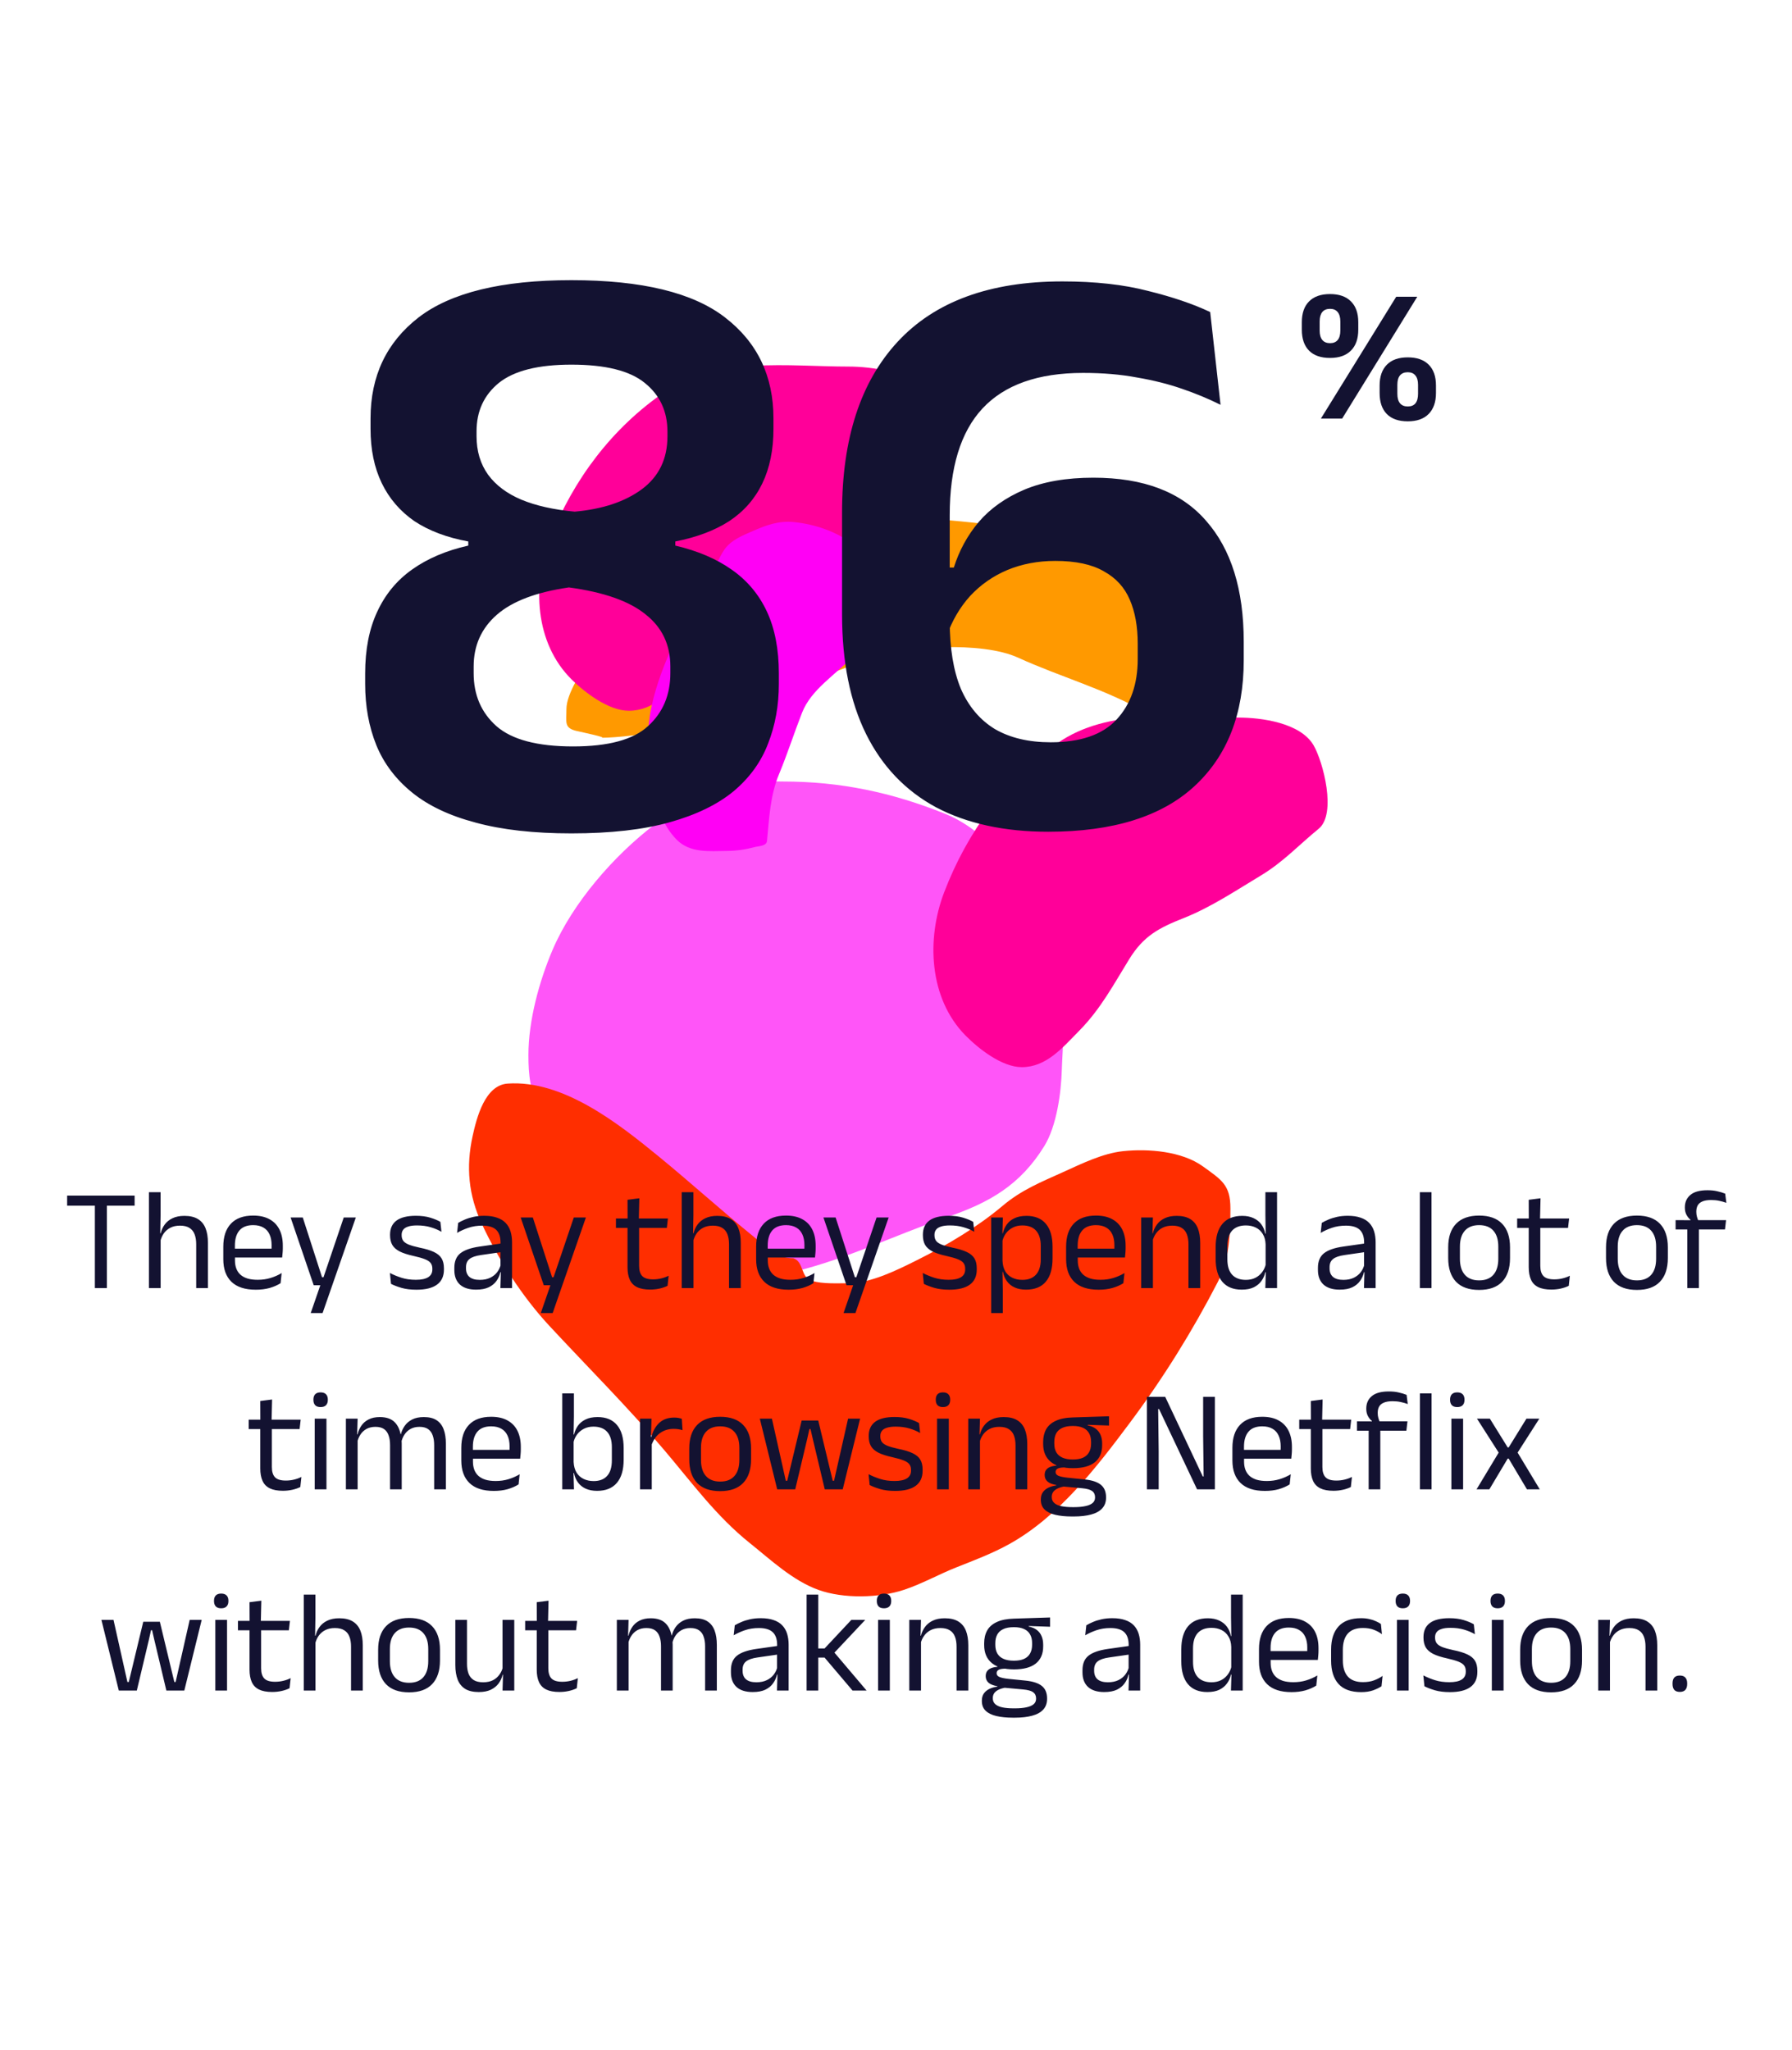
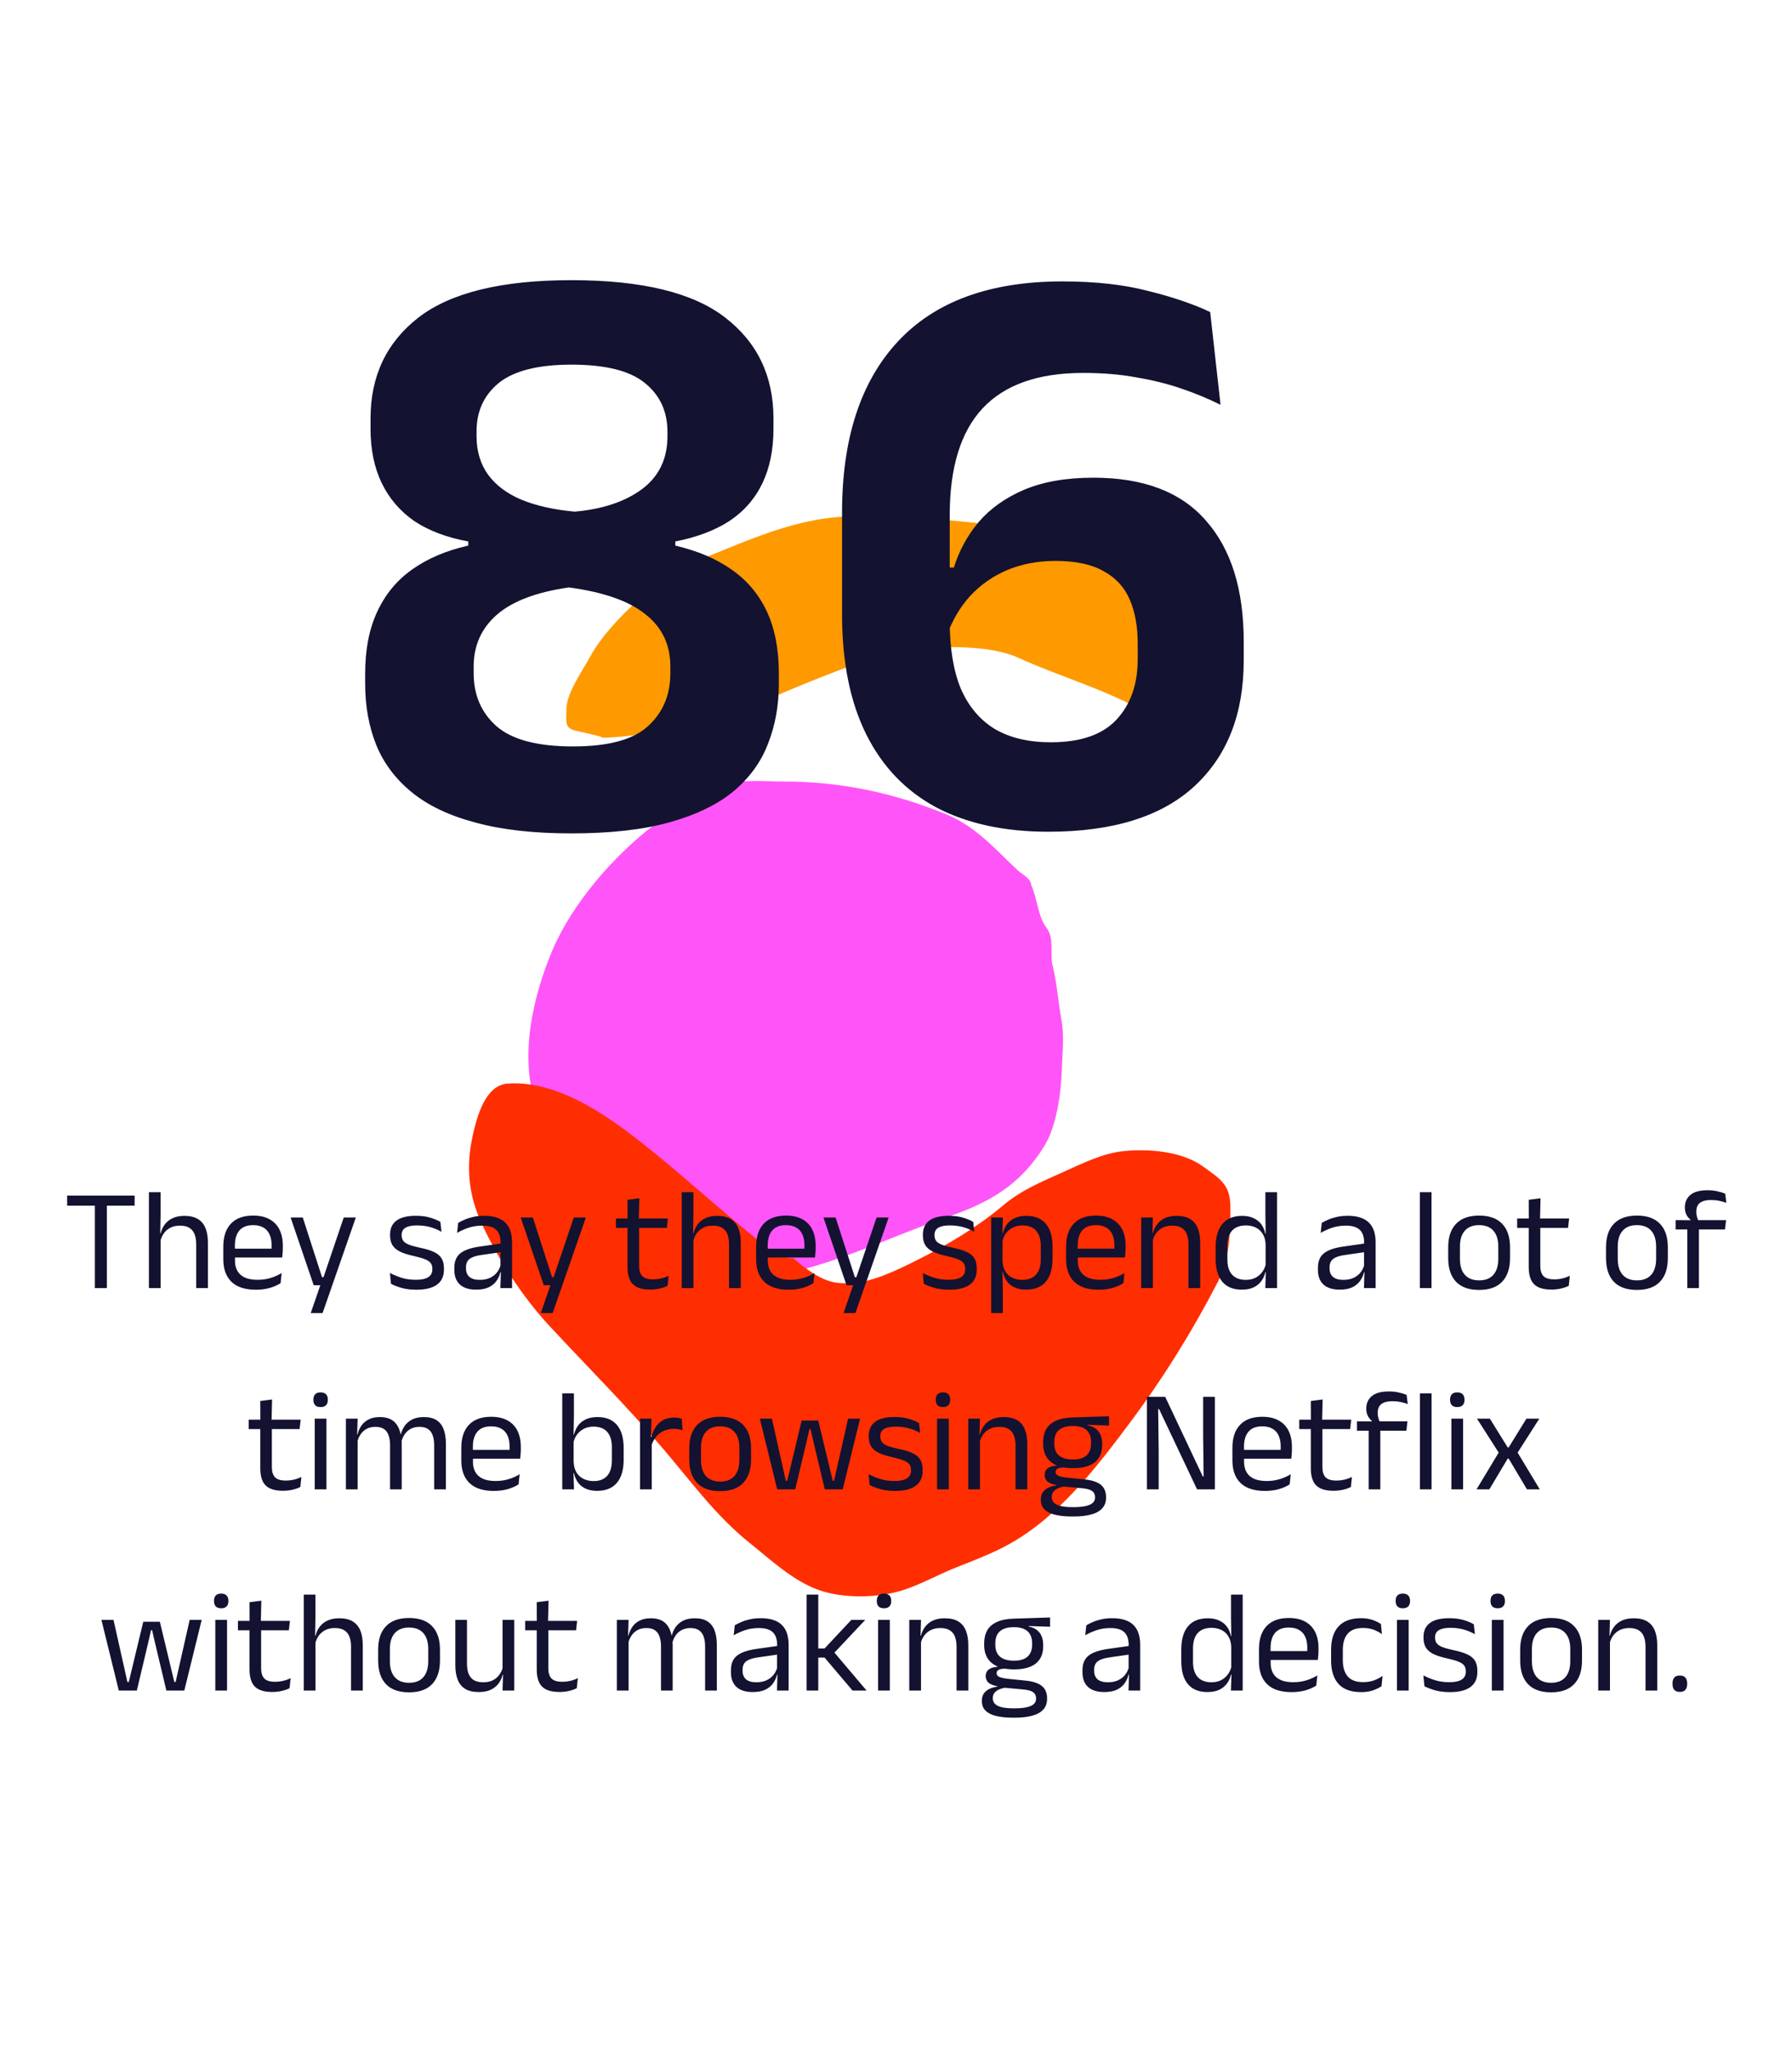
<svg xmlns="http://www.w3.org/2000/svg" width="285" height="326" viewBox="0 0 285 326" fill="none">
  <g filter="url(#filter0_f_1383_12929)">
    <path d="M161.848 138.412C162.532 139.054 163.997 139.736 163.997 140.774C164.963 142.733 165.038 145.733 166.417 147.531C167.735 149.25 166.933 151.674 167.41 153.61C168.108 156.443 168.292 159.288 168.801 162.125C169.296 164.886 168.949 167.412 168.873 170.109C168.768 173.836 168.041 179.105 166.092 182.268C162.256 188.492 157.331 191.28 150.707 193.548C142.04 196.516 133.425 200.854 124.416 202.668C117.497 204.06 110.312 202.662 103.867 200.104C100.45 198.748 97.489 197.087 95.488 193.841C94.064 191.531 93.159 188.925 91.805 186.571C89.849 183.171 87.639 179.977 85.828 176.482C84.312 173.557 84.04 170.996 84.04 167.802C84.04 162.339 85.749 156.081 87.868 151.102C91.056 143.612 97.656 136.071 104.011 131.215C107.339 128.672 111.464 125.992 115.496 124.769C118.334 123.908 121.576 124.293 124.506 124.293C133.592 124.293 141.825 126.009 150.328 129.439C155.153 131.385 158.164 134.948 161.848 138.412Z" fill="#FF55F8" />
  </g>
  <g style="mix-blend-mode:overlay" filter="url(#filter1_f_1383_12929)">
-     <path d="M119.961 196.766C122.019 198.429 123.454 200.12 126.183 200.12C127.894 200.69 127.278 203.185 129.139 203.717C130.899 204.219 132.961 204.092 134.92 204.092C138.497 204.092 142.74 201.97 145.891 200.393L146.04 200.318C150.64 198.018 155.527 195.094 159.455 191.779C162.471 189.234 165.555 188.009 169.075 186.416C172.034 185.078 175.363 183.428 178.629 183.084C182.634 182.663 187.966 183.092 191.316 185.512C194.306 187.672 195.685 188.453 195.685 192.198C195.685 196.167 195.54 200.283 193.677 203.893C189.642 211.712 185.014 219.154 179.754 226.203C174.438 233.327 168.419 241.185 160.514 245.577C157.831 247.068 154.935 248.155 152.086 249.284C149.275 250.399 146.62 251.908 143.746 252.859C139.807 254.162 134.129 254.295 130.154 252.859C126.064 251.382 122.574 248.074 119.233 245.401C113.931 241.159 110.065 235.849 105.707 230.704C99.849 223.789 93.495 217.467 87.35 210.844C83.074 206.236 79.28 200.359 76.627 194.647C74.505 190.08 74.087 185.586 75.171 180.657C75.804 177.777 77.119 172.587 80.731 172.338C89.523 171.731 98.293 178.638 104.648 183.835C109.823 188.066 114.764 192.566 119.961 196.766Z" fill="#FF2E00" />
+     <path d="M119.961 196.766C122.019 198.429 123.454 200.12 126.183 200.12C130.899 204.219 132.961 204.092 134.92 204.092C138.497 204.092 142.74 201.97 145.891 200.393L146.04 200.318C150.64 198.018 155.527 195.094 159.455 191.779C162.471 189.234 165.555 188.009 169.075 186.416C172.034 185.078 175.363 183.428 178.629 183.084C182.634 182.663 187.966 183.092 191.316 185.512C194.306 187.672 195.685 188.453 195.685 192.198C195.685 196.167 195.54 200.283 193.677 203.893C189.642 211.712 185.014 219.154 179.754 226.203C174.438 233.327 168.419 241.185 160.514 245.577C157.831 247.068 154.935 248.155 152.086 249.284C149.275 250.399 146.62 251.908 143.746 252.859C139.807 254.162 134.129 254.295 130.154 252.859C126.064 251.382 122.574 248.074 119.233 245.401C113.931 241.159 110.065 235.849 105.707 230.704C99.849 223.789 93.495 217.467 87.35 210.844C83.074 206.236 79.28 200.359 76.627 194.647C74.505 190.08 74.087 185.586 75.171 180.657C75.804 177.777 77.119 172.587 80.731 172.338C89.523 171.731 98.293 178.638 104.648 183.835C109.823 188.066 114.764 192.566 119.961 196.766Z" fill="#FF2E00" />
  </g>
  <g style="mix-blend-mode:overlay" filter="url(#filter2_f_1383_12929)">
    <path d="M118.811 112.794C114.065 115.098 100.778 117.337 95.608 117.337C96.775 117.337 92.672 116.477 91.741 116.264C89.68 115.793 90.084 114.902 90.084 112.794C90.084 110.217 92.675 106.636 93.951 104.275C96.787 99.026 105.217 91.413 110.832 89.193C119.156 85.902 126.891 82.126 135.938 82.126C146.884 82.126 158.579 83.127 169.269 85.407C177.097 87.078 183.083 88.811 188.421 94.62C191.908 98.416 187.538 116.328 182.344 113.362C175.699 109.567 168.638 107.667 161.903 104.59C156.182 101.977 143.811 102.703 138.086 104.843C131.634 107.255 125.022 109.779 118.811 112.794Z" fill="#FF9900" />
  </g>
  <g filter="url(#filter3_f_1383_12929)">
-     <path d="M168.123 118.234C176.329 112.452 187.585 114.127 196.989 114.127C200.499 114.127 206.821 114.917 208.921 118.55C210.415 121.135 212.633 129.441 209.714 131.817C206.591 134.36 204.107 137.093 200.506 139.258C196.605 141.605 192.563 144.309 188.298 145.997C184.282 147.587 181.877 148.856 179.607 152.525C177.12 156.546 175.082 160.431 171.675 163.898C168.944 166.678 166.404 169.724 162.502 169.724C159.371 169.724 155.66 166.832 153.535 164.67C147.744 158.776 147.32 149.347 150.156 141.926C153.821 132.334 159.921 124.013 168.123 118.234Z" fill="#FF0099" />
-   </g>
+     </g>
  <g style="mix-blend-mode:overlay" filter="url(#filter4_f_1383_12929)">
-     <path d="M105.7 62.345C114.018 56.652 125.428 58.301 134.961 58.301C138.52 58.301 144.929 59.079 147.057 62.656C148.572 65.201 150.82 73.379 147.861 75.719C144.695 78.223 142.177 80.914 138.527 83.046C134.572 85.356 130.475 88.019 126.152 89.681C122.08 91.246 119.643 92.496 117.342 96.109C114.82 100.068 112.754 103.893 109.301 107.306C106.532 110.043 103.957 113.043 100.002 113.043C96.829 113.043 93.066 110.195 90.913 108.066C85.042 102.263 84.612 92.98 87.487 85.672C91.202 76.228 97.386 68.035 105.7 62.345Z" fill="#FF0099" />
-   </g>
+     </g>
  <g filter="url(#filter5_f_1383_12929)">
-     <path d="M106.713 103.269C108.457 99.301 109.947 95.489 112.617 92.053C113.353 91.098 114.475 88.438 115.183 87.438C116.315 85.839 118.087 85.177 119.794 84.43C121.909 83.504 123.865 82.8 126.209 83.028C132.822 83.67 140.315 87.719 139.841 95.422C139.623 98.965 137.869 101.939 135.5 104.515C132.856 107.388 129.026 109.606 127.55 113.374C126.288 116.598 125.23 119.92 123.904 123.11C122.458 126.589 122.349 130.073 121.984 133.751C121.902 134.58 120.635 134.559 120.016 134.725C118.544 135.119 117.136 135.326 115.607 135.338C112.831 135.36 109.782 135.706 107.639 133.567C105.302 131.233 104.256 127.725 103.51 124.561C102.713 121.184 102.821 117.204 103.356 113.774C103.901 110.269 105.292 106.499 106.713 103.269Z" fill="#FF00F5" />
-   </g>
+     </g>
  <path d="M15.088 204.869V190.464H17V204.869H15.088ZM10.678 191.753V190.153H21.41V191.753H10.678ZM31.203 204.869V197.879C31.203 197.273 31.119 196.751 30.95 196.313C30.789 195.875 30.52 195.538 30.144 195.3C29.775 195.054 29.269 194.931 28.624 194.931C28.033 194.931 27.522 195.043 27.092 195.265C26.663 195.488 26.313 195.791 26.044 196.175C25.784 196.551 25.599 196.981 25.492 197.465L25.077 196.14H25.561C25.676 195.634 25.887 195.173 26.194 194.759C26.501 194.336 26.912 194.002 27.426 193.757C27.948 193.503 28.582 193.377 29.326 193.377C30.217 193.377 30.934 193.546 31.48 193.883C32.032 194.221 32.435 194.709 32.689 195.346C32.942 195.975 33.069 196.751 33.069 197.672V204.869H31.203ZM23.684 204.869V189.611H25.538V193.273L25.48 196.497L25.549 196.647V204.869H23.684ZM40.684 205.122C38.973 205.122 37.683 204.703 36.816 203.867C35.948 203.03 35.514 201.832 35.514 200.274V198.271C35.514 196.689 35.917 195.472 36.724 194.62C37.529 193.761 38.708 193.331 40.258 193.331C41.303 193.331 42.174 193.526 42.872 193.918C43.571 194.302 44.097 194.851 44.45 195.565C44.803 196.278 44.98 197.131 44.98 198.121V198.535C44.98 198.781 44.968 199.027 44.945 199.272C44.93 199.518 44.907 199.76 44.876 199.998H43.16C43.176 199.629 43.183 199.28 43.183 198.95C43.191 198.62 43.195 198.317 43.195 198.04C43.195 197.357 43.084 196.781 42.861 196.313C42.646 195.837 42.32 195.476 41.882 195.231C41.452 194.977 40.911 194.851 40.258 194.851C39.291 194.851 38.566 195.131 38.082 195.691C37.599 196.252 37.357 197.054 37.357 198.098V199.169L37.368 199.399V200.47C37.368 200.938 37.437 201.36 37.575 201.737C37.714 202.113 37.929 202.439 38.22 202.715C38.52 202.984 38.896 203.191 39.349 203.337C39.809 203.475 40.355 203.544 40.984 203.544C41.713 203.544 42.393 203.448 43.022 203.256C43.651 203.065 44.243 202.804 44.795 202.473L44.623 204.086C44.124 204.4 43.544 204.654 42.884 204.846C42.224 205.03 41.491 205.122 40.684 205.122ZM36.493 199.998V198.593H44.484V199.998H36.493ZM52.286 203.13L51.307 203.556L54.669 193.63H56.592L51.307 208.83H49.419L51.192 203.694L52.01 204.408H49.891L46.218 193.63H48.152L51.215 203.13H52.286ZM66.238 205.122C65.333 205.122 64.542 205.026 63.866 204.834C63.191 204.634 62.63 204.419 62.185 204.189L62.013 202.462C62.573 202.754 63.187 203.007 63.855 203.222C64.53 203.437 65.294 203.544 66.146 203.544C67.014 203.544 67.666 203.406 68.104 203.13C68.541 202.853 68.76 202.443 68.76 201.898V201.771C68.76 201.418 68.676 201.126 68.507 200.896C68.346 200.666 68.05 200.462 67.62 200.286C67.19 200.109 66.58 199.933 65.789 199.756C64.845 199.549 64.1 199.307 63.556 199.031C63.01 198.746 62.619 198.397 62.381 197.983C62.151 197.568 62.035 197.061 62.035 196.463V196.359C62.035 195.376 62.377 194.632 63.06 194.125C63.744 193.619 64.772 193.365 66.146 193.365C67.029 193.365 67.793 193.465 68.438 193.665C69.09 193.864 69.624 194.087 70.038 194.332L70.211 195.91C69.712 195.618 69.14 195.376 68.495 195.185C67.85 194.993 67.125 194.897 66.319 194.897C65.736 194.897 65.263 194.958 64.903 195.081C64.542 195.196 64.281 195.365 64.12 195.588C63.959 195.803 63.878 196.064 63.878 196.371V196.463C63.878 196.8 63.959 197.088 64.12 197.326C64.281 197.557 64.569 197.76 64.983 197.937C65.406 198.105 65.989 198.271 66.734 198.432C67.693 198.624 68.453 198.854 69.013 199.123C69.582 199.391 69.988 199.733 70.234 200.147C70.48 200.554 70.603 201.08 70.603 201.725V201.921C70.603 202.98 70.234 203.778 69.497 204.316C68.76 204.853 67.674 205.122 66.238 205.122ZM79.581 204.869L79.662 202.14L79.593 201.852V198.271L79.604 197.614C79.604 196.701 79.37 196.025 78.902 195.588C78.441 195.15 77.708 194.931 76.703 194.931C75.897 194.931 75.156 195.046 74.48 195.277C73.812 195.507 73.218 195.776 72.695 196.083L72.868 194.494C73.16 194.317 73.505 194.144 73.905 193.976C74.311 193.799 74.772 193.653 75.286 193.538C75.808 193.423 76.38 193.365 77.002 193.365C77.808 193.365 78.491 193.465 79.052 193.665C79.62 193.857 80.076 194.137 80.422 194.505C80.775 194.874 81.032 195.319 81.194 195.841C81.355 196.363 81.435 196.946 81.435 197.591V204.869H79.581ZM75.712 205.11C74.599 205.11 73.743 204.842 73.145 204.304C72.553 203.759 72.258 202.984 72.258 201.978V201.644C72.258 200.608 72.577 199.837 73.214 199.33C73.859 198.816 74.879 198.459 76.277 198.259L79.835 197.752L79.938 199.111L76.507 199.606C75.647 199.729 75.033 199.94 74.665 200.24C74.296 200.531 74.112 200.965 74.112 201.541V201.725C74.112 202.316 74.292 202.769 74.653 203.084C75.022 203.398 75.57 203.556 76.3 203.556C76.945 203.556 77.497 203.445 77.958 203.222C78.418 202.999 78.791 202.7 79.075 202.324C79.359 201.948 79.551 201.529 79.65 201.069L79.938 202.335H79.581C79.474 202.827 79.27 203.283 78.971 203.706C78.679 204.128 78.269 204.469 77.739 204.73C77.209 204.984 76.534 205.11 75.712 205.11ZM88.877 203.13L87.898 203.556L91.26 193.63H93.183L87.898 208.83H86.01L87.783 203.694L88.601 204.408H86.482L82.809 193.63H84.743L87.806 203.13H88.877ZM103.405 205.099C102.538 205.099 101.839 204.968 101.309 204.707C100.78 204.446 100.396 204.051 100.158 203.521C99.92 202.992 99.801 202.331 99.801 201.541V194.448H101.643V201.322C101.643 202.059 101.812 202.604 102.15 202.957C102.488 203.303 103.056 203.475 103.854 203.475C104.307 203.475 104.741 203.425 105.155 203.326C105.578 203.226 105.973 203.084 106.341 202.899L106.169 204.5C105.808 204.684 105.386 204.83 104.902 204.938C104.418 205.045 103.92 205.099 103.405 205.099ZM97.959 195.288V193.791H106.226L106.054 195.288H97.959ZM99.813 193.976L99.801 190.82L101.678 190.579L101.597 193.976H99.813ZM115.945 204.869V197.879C115.945 197.273 115.861 196.751 115.692 196.313C115.53 195.875 115.262 195.538 114.886 195.3C114.517 195.054 114.01 194.931 113.366 194.931C112.775 194.931 112.264 195.043 111.834 195.265C111.404 195.488 111.055 195.791 110.786 196.175C110.525 196.551 110.341 196.981 110.234 197.465L109.819 196.14H110.303C110.418 195.634 110.629 195.173 110.936 194.759C111.243 194.336 111.654 194.002 112.168 193.757C112.69 193.503 113.323 193.377 114.068 193.377C114.959 193.377 115.676 193.546 116.221 193.883C116.774 194.221 117.177 194.709 117.43 195.346C117.684 195.975 117.81 196.751 117.81 197.672V204.869H115.945ZM108.426 204.869V189.611H110.28V193.273L110.222 196.497L110.291 196.647V204.869H108.426ZM125.426 205.122C123.714 205.122 122.425 204.703 121.557 203.867C120.69 203.03 120.256 201.832 120.256 200.274V198.271C120.256 196.689 120.659 195.472 121.465 194.62C122.271 193.761 123.45 193.331 125 193.331C126.044 193.331 126.916 193.526 127.614 193.918C128.313 194.302 128.839 194.851 129.192 195.565C129.545 196.278 129.721 197.131 129.721 198.121V198.535C129.721 198.781 129.71 199.027 129.687 199.272C129.671 199.518 129.648 199.76 129.618 199.998H127.902C127.917 199.629 127.925 199.28 127.925 198.95C127.933 198.62 127.937 198.317 127.937 198.04C127.937 197.357 127.825 196.781 127.603 196.313C127.388 195.837 127.061 195.476 126.624 195.231C126.194 194.977 125.653 194.851 125 194.851C124.033 194.851 123.308 195.131 122.824 195.691C122.34 196.252 122.099 197.054 122.099 198.098V199.169L122.11 199.399V200.47C122.11 200.938 122.179 201.36 122.317 201.737C122.456 202.113 122.67 202.439 122.962 202.715C123.262 202.984 123.638 203.191 124.091 203.337C124.551 203.475 125.096 203.544 125.726 203.544C126.455 203.544 127.134 203.448 127.764 203.256C128.393 203.065 128.984 202.804 129.537 202.473L129.364 204.086C128.865 204.4 128.286 204.654 127.626 204.846C126.965 205.03 126.232 205.122 125.426 205.122ZM121.235 199.998V198.593H129.226V199.998H121.235ZM137.028 203.13L136.049 203.556L139.411 193.63H141.334L136.049 208.83H134.161L135.934 203.694L136.751 204.408H134.633L130.959 193.63H132.894L135.957 203.13H137.028ZM150.98 205.122C150.074 205.122 149.284 205.026 148.608 204.834C147.933 204.634 147.372 204.419 146.927 204.189L146.754 202.462C147.315 202.754 147.929 203.007 148.597 203.222C149.272 203.437 150.036 203.544 150.888 203.544C151.756 203.544 152.408 203.406 152.846 203.13C153.283 202.853 153.502 202.443 153.502 201.898V201.771C153.502 201.418 153.418 201.126 153.249 200.896C153.087 200.666 152.792 200.462 152.362 200.286C151.932 200.109 151.322 199.933 150.531 199.756C149.587 199.549 148.842 199.307 148.297 199.031C147.752 198.746 147.361 198.397 147.123 197.983C146.892 197.568 146.777 197.061 146.777 196.463V196.359C146.777 195.376 147.119 194.632 147.802 194.125C148.485 193.619 149.514 193.365 150.888 193.365C151.771 193.365 152.535 193.465 153.18 193.665C153.832 193.864 154.366 194.087 154.78 194.332L154.953 195.91C154.454 195.618 153.882 195.376 153.237 195.185C152.592 194.993 151.867 194.897 151.061 194.897C150.477 194.897 150.005 194.958 149.645 195.081C149.284 195.196 149.023 195.365 148.862 195.588C148.7 195.803 148.62 196.064 148.62 196.371V196.463C148.62 196.8 148.7 197.088 148.862 197.326C149.023 197.557 149.311 197.76 149.725 197.937C150.147 198.105 150.731 198.271 151.475 198.432C152.435 198.624 153.195 198.854 153.755 199.123C154.323 199.391 154.73 199.733 154.976 200.147C155.222 200.554 155.344 201.08 155.344 201.725V201.921C155.344 202.98 154.976 203.778 154.239 204.316C153.502 204.853 152.416 205.122 150.98 205.122ZM163.172 205.11C162.481 205.11 161.883 204.995 161.376 204.765C160.869 204.535 160.459 204.205 160.144 203.775C159.829 203.345 159.618 202.846 159.511 202.278H158.9L159.441 200.527C159.472 201.203 159.622 201.767 159.891 202.22C160.167 202.665 160.539 202.999 161.007 203.222C161.476 203.445 162.005 203.556 162.597 203.556C163.541 203.556 164.262 203.279 164.761 202.727C165.268 202.174 165.521 201.364 165.521 200.297V198.144C165.521 197.085 165.272 196.278 164.773 195.726C164.274 195.173 163.548 194.897 162.597 194.897C162.028 194.897 161.526 195.008 161.088 195.231C160.651 195.453 160.286 195.756 159.994 196.14C159.71 196.524 159.514 196.962 159.407 197.453L158.946 196.152H159.488C159.61 195.637 159.818 195.173 160.109 194.759C160.409 194.336 160.816 194.002 161.33 193.757C161.852 193.503 162.493 193.377 163.253 193.377C164.604 193.377 165.633 193.799 166.339 194.643C167.045 195.48 167.398 196.697 167.398 198.294V200.159C167.398 201.771 167.041 202.999 166.327 203.844C165.621 204.688 164.569 205.11 163.172 205.11ZM157.634 208.83V193.63H159.499L159.418 196.336L159.441 196.912V201.644L159.43 202.024L159.488 205.179V208.83H157.634ZM174.724 205.122C173.012 205.122 171.723 204.703 170.855 203.867C169.988 203.03 169.554 201.832 169.554 200.274V198.271C169.554 196.689 169.957 195.472 170.763 194.62C171.569 193.761 172.747 193.331 174.298 193.331C175.342 193.331 176.213 193.526 176.912 193.918C177.611 194.302 178.136 194.851 178.489 195.565C178.843 196.278 179.019 197.131 179.019 198.121V198.535C179.019 198.781 179.008 199.027 178.985 199.272C178.969 199.518 178.946 199.76 178.916 199.998H177.2C177.215 199.629 177.223 199.28 177.223 198.95C177.231 198.62 177.234 198.317 177.234 198.04C177.234 197.357 177.123 196.781 176.9 196.313C176.685 195.837 176.359 195.476 175.922 195.231C175.492 194.977 174.951 194.851 174.298 194.851C173.331 194.851 172.605 195.131 172.122 195.691C171.638 196.252 171.396 197.054 171.396 198.098V199.169L171.408 199.399V200.47C171.408 200.938 171.477 201.36 171.615 201.737C171.753 202.113 171.968 202.439 172.26 202.715C172.559 202.984 172.936 203.191 173.388 203.337C173.849 203.475 174.394 203.544 175.024 203.544C175.753 203.544 176.432 203.448 177.062 203.256C177.691 203.065 178.282 202.804 178.835 202.473L178.662 204.086C178.163 204.4 177.584 204.654 176.923 204.846C176.263 205.03 175.53 205.122 174.724 205.122ZM170.533 199.998V198.593H178.524V199.998H170.533ZM189.015 204.869V197.879C189.015 197.273 188.93 196.751 188.761 196.313C188.6 195.875 188.331 195.538 187.955 195.3C187.587 195.054 187.08 194.931 186.435 194.931C185.844 194.931 185.33 195.043 184.892 195.265C184.462 195.488 184.113 195.791 183.844 196.175C183.576 196.551 183.388 196.981 183.28 197.465L182.946 196.14H183.349C183.472 195.634 183.687 195.173 183.994 194.759C184.301 194.336 184.712 194.002 185.226 193.757C185.748 193.503 186.385 193.377 187.138 193.377C188.028 193.377 188.746 193.546 189.291 193.883C189.844 194.221 190.247 194.709 190.5 195.346C190.753 195.975 190.88 196.751 190.88 197.672V204.869H189.015ZM181.495 204.869V193.63H183.361L183.28 196.325L183.361 196.428V204.869H181.495ZM197.483 205.11C196.132 205.11 195.103 204.692 194.397 203.855C193.69 203.018 193.337 201.798 193.337 200.194V198.34C193.337 196.728 193.694 195.499 194.408 194.655C195.122 193.803 196.174 193.377 197.563 193.377C198.254 193.377 198.853 193.496 199.36 193.734C199.866 193.964 200.277 194.29 200.592 194.712C200.906 195.135 201.117 195.634 201.225 196.209H201.835L201.283 197.925C201.259 197.265 201.11 196.712 200.833 196.267C200.565 195.814 200.196 195.472 199.728 195.242C199.267 195.012 198.738 194.897 198.139 194.897C197.187 194.897 196.458 195.173 195.951 195.726C195.452 196.278 195.203 197.092 195.203 198.167V200.309C195.203 201.368 195.452 202.174 195.951 202.727C196.458 203.279 197.187 203.556 198.139 203.556C198.707 203.556 199.21 203.448 199.647 203.233C200.085 203.011 200.446 202.708 200.73 202.324C201.022 201.932 201.221 201.491 201.329 201L201.789 202.335H201.236C201.129 202.842 200.922 203.306 200.615 203.729C200.315 204.151 199.908 204.489 199.394 204.742C198.887 204.988 198.25 205.11 197.483 205.11ZM201.236 204.869L201.317 202.151L201.283 201.552V196.854L201.294 196.463L201.248 193.273V189.611H203.102V204.869H201.236ZM216.927 204.869L217.008 202.14L216.939 201.852V198.271L216.95 197.614C216.95 196.701 216.716 196.025 216.248 195.588C215.787 195.15 215.054 194.931 214.048 194.931C213.242 194.931 212.501 195.046 211.826 195.277C211.158 195.507 210.563 195.776 210.041 196.083L210.214 194.494C210.506 194.317 210.851 194.144 211.25 193.976C211.657 193.799 212.118 193.653 212.632 193.538C213.154 193.423 213.726 193.365 214.348 193.365C215.154 193.365 215.837 193.465 216.397 193.665C216.965 193.857 217.422 194.137 217.768 194.505C218.121 194.874 218.378 195.319 218.539 195.841C218.7 196.363 218.781 196.946 218.781 197.591V204.869H216.927ZM213.058 205.11C211.945 205.11 211.089 204.842 210.49 204.304C209.899 203.759 209.604 202.984 209.604 201.978V201.644C209.604 200.608 209.922 199.837 210.559 199.33C211.204 198.816 212.225 198.459 213.622 198.259L217.18 197.752L217.284 199.111L213.853 199.606C212.993 199.729 212.379 199.94 212.01 200.24C211.642 200.531 211.457 200.965 211.457 201.541V201.725C211.457 202.316 211.638 202.769 211.999 203.084C212.367 203.398 212.916 203.556 213.645 203.556C214.29 203.556 214.843 203.445 215.303 203.222C215.764 202.999 216.136 202.7 216.42 202.324C216.704 201.948 216.896 201.529 216.996 201.069L217.284 202.335H216.927C216.82 202.827 216.616 203.283 216.317 203.706C216.025 204.128 215.614 204.469 215.085 204.73C214.555 204.984 213.879 205.11 213.058 205.11ZM225.813 204.869V189.611H227.667V204.869H225.813ZM235.238 205.156C233.626 205.156 232.402 204.723 231.565 203.855C230.736 202.98 230.322 201.725 230.322 200.09V198.374C230.322 196.747 230.74 195.499 231.577 194.632C232.413 193.764 233.634 193.331 235.238 193.331C236.85 193.331 238.071 193.764 238.9 194.632C239.737 195.499 240.155 196.747 240.155 198.374V200.09C240.155 201.725 239.737 202.98 238.9 203.855C238.071 204.723 236.85 205.156 235.238 205.156ZM235.238 203.636C236.236 203.636 236.993 203.341 237.507 202.75C238.029 202.159 238.29 201.307 238.29 200.194V198.271C238.29 197.165 238.029 196.321 237.507 195.737C236.993 195.146 236.236 194.851 235.238 194.851C234.248 194.851 233.492 195.146 232.97 195.737C232.448 196.321 232.187 197.165 232.187 198.271V200.194C232.187 201.307 232.448 202.159 232.97 202.75C233.492 203.341 234.248 203.636 235.238 203.636ZM246.733 205.099C245.866 205.099 245.167 204.968 244.637 204.707C244.108 204.446 243.724 204.051 243.486 203.521C243.248 202.992 243.129 202.331 243.129 201.541V194.448H244.971V201.322C244.971 202.059 245.14 202.604 245.478 202.957C245.816 203.303 246.384 203.475 247.182 203.475C247.635 203.475 248.069 203.425 248.483 203.326C248.906 203.226 249.301 203.084 249.669 202.899L249.497 204.5C249.136 204.684 248.714 204.83 248.23 204.938C247.746 205.045 247.247 205.099 246.733 205.099ZM241.287 195.288V193.791H249.554L249.381 195.288H241.287ZM243.14 193.976L243.129 190.82L245.006 190.579L244.925 193.976H243.14ZM260.337 205.156C258.725 205.156 257.501 204.723 256.664 203.855C255.835 202.98 255.42 201.725 255.42 200.09V198.374C255.42 196.747 255.839 195.499 256.675 194.632C257.512 193.764 258.733 193.331 260.337 193.331C261.949 193.331 263.17 193.764 263.999 194.632C264.836 195.499 265.254 196.747 265.254 198.374V200.09C265.254 201.725 264.836 202.98 263.999 203.855C263.17 204.723 261.949 205.156 260.337 205.156ZM260.337 203.636C261.335 203.636 262.091 203.341 262.606 202.75C263.128 202.159 263.389 201.307 263.389 200.194V198.271C263.389 197.165 263.128 196.321 262.606 195.737C262.091 195.146 261.335 194.851 260.337 194.851C259.347 194.851 258.591 195.146 258.069 195.737C257.547 196.321 257.286 197.165 257.286 198.271V200.194C257.286 201.307 257.547 202.159 258.069 202.75C258.591 203.341 259.347 203.636 260.337 203.636ZM271.566 189.301C272.142 189.301 272.656 189.354 273.109 189.462C273.569 189.562 273.992 189.688 274.375 189.842L274.56 191.304C274.184 191.166 273.804 191.058 273.42 190.982C273.044 190.897 272.618 190.855 272.142 190.855C271.566 190.855 271.101 190.932 270.748 191.085C270.403 191.231 270.153 191.442 270 191.719C269.854 191.987 269.781 192.314 269.781 192.697V192.755C269.781 193.024 269.816 193.281 269.885 193.526C269.954 193.764 270.031 193.983 270.115 194.183L268.86 194.229V193.999C268.622 193.814 268.411 193.557 268.227 193.227C268.05 192.897 267.962 192.513 267.962 192.076V192.018C267.962 191.197 268.253 190.54 268.837 190.049C269.42 189.55 270.33 189.301 271.566 189.301ZM268.342 204.869V194.632H270.196V204.869H268.342ZM266.488 195.542V194.056L269.056 194.068L269.816 194.056H274.514L274.341 195.542H266.488ZM44.999 237.099C44.132 237.099 43.433 236.968 42.903 236.707C42.374 236.446 41.99 236.051 41.752 235.521C41.514 234.992 41.395 234.331 41.395 233.541V226.448H43.237V233.322C43.237 234.059 43.406 234.604 43.744 234.957C44.082 235.303 44.65 235.475 45.448 235.475C45.901 235.475 46.335 235.425 46.749 235.326C47.172 235.226 47.567 235.084 47.935 234.899L47.763 236.5C47.402 236.684 46.98 236.83 46.496 236.938C46.012 237.045 45.513 237.099 44.999 237.099ZM39.553 227.288V225.791H47.82L47.647 227.288H39.553ZM41.406 225.976L41.395 222.82L43.272 222.579L43.191 225.976H41.406ZM50.054 236.869V225.63H51.92V236.869H50.054ZM50.987 223.788C50.603 223.788 50.315 223.688 50.123 223.488C49.939 223.281 49.847 223.001 49.847 222.648V222.59C49.847 222.229 49.939 221.949 50.123 221.75C50.315 221.55 50.603 221.45 50.987 221.45C51.371 221.45 51.659 221.55 51.85 221.75C52.042 221.949 52.138 222.229 52.138 222.59V222.648C52.138 223.009 52.042 223.289 51.85 223.488C51.659 223.688 51.371 223.788 50.987 223.788ZM69.049 236.869V229.833C69.049 229.242 68.972 228.731 68.819 228.302C68.673 227.864 68.427 227.526 68.082 227.288C67.744 227.05 67.287 226.931 66.711 226.931C66.166 226.931 65.694 227.043 65.295 227.265C64.896 227.488 64.573 227.787 64.328 228.163C64.082 228.532 63.91 228.954 63.81 229.43L63.522 228.106H63.752C63.875 227.622 64.082 227.173 64.374 226.759C64.666 226.344 65.061 226.01 65.56 225.757C66.059 225.503 66.677 225.377 67.414 225.377C68.251 225.377 68.922 225.542 69.429 225.872C69.943 226.202 70.319 226.686 70.557 227.323C70.795 227.952 70.914 228.72 70.914 229.626V236.869H69.049ZM55.012 236.869V225.63H56.878L56.797 228.325L56.878 228.44V236.869H55.012ZM62.036 236.869V229.833C62.036 229.242 61.96 228.731 61.806 228.302C61.66 227.864 61.419 227.526 61.081 227.288C60.743 227.05 60.286 226.931 59.71 226.931C59.158 226.931 58.682 227.043 58.283 227.265C57.883 227.488 57.561 227.791 57.315 228.175C57.07 228.551 56.897 228.981 56.797 229.465L56.452 228.14H56.866C56.981 227.634 57.181 227.173 57.465 226.759C57.749 226.336 58.133 226.002 58.617 225.757C59.108 225.503 59.703 225.377 60.401 225.377C61.438 225.377 62.224 225.645 62.762 226.183C63.307 226.72 63.648 227.503 63.787 228.532C63.825 228.685 63.852 228.854 63.867 229.038C63.883 229.215 63.89 229.392 63.89 229.568V236.869H62.036ZM78.535 237.122C76.823 237.122 75.534 236.703 74.666 235.867C73.799 235.03 73.365 233.832 73.365 232.274V230.271C73.365 228.689 73.768 227.472 74.574 226.62C75.38 225.761 76.558 225.331 78.109 225.331C79.153 225.331 80.024 225.526 80.723 225.918C81.421 226.302 81.947 226.851 82.3 227.565C82.653 228.278 82.83 229.131 82.83 230.121V230.535C82.83 230.781 82.819 231.027 82.796 231.272C82.78 231.518 82.757 231.76 82.726 231.998H81.011C81.026 231.629 81.034 231.28 81.034 230.95C81.041 230.62 81.045 230.317 81.045 230.04C81.045 229.357 80.934 228.781 80.711 228.313C80.496 227.837 80.17 227.476 79.733 227.231C79.303 226.977 78.761 226.851 78.109 226.851C77.142 226.851 76.416 227.131 75.933 227.691C75.449 228.252 75.207 229.054 75.207 230.098V231.169L75.219 231.399V232.47C75.219 232.938 75.288 233.36 75.426 233.737C75.564 234.113 75.779 234.439 76.071 234.715C76.37 234.984 76.746 235.191 77.199 235.337C77.66 235.475 78.205 235.544 78.834 235.544C79.564 235.544 80.243 235.448 80.873 235.256C81.502 235.065 82.093 234.804 82.646 234.473L82.473 236.086C81.974 236.4 81.394 236.654 80.734 236.846C80.074 237.03 79.341 237.122 78.535 237.122ZM74.344 231.998V230.593H82.335V231.998H74.344ZM94.96 237.11C94.27 237.11 93.667 236.995 93.153 236.765C92.646 236.535 92.235 236.205 91.921 235.775C91.606 235.345 91.395 234.846 91.287 234.278H90.665L91.23 232.527C91.268 233.203 91.425 233.767 91.702 234.22C91.986 234.665 92.362 234.999 92.83 235.222C93.299 235.445 93.828 235.556 94.419 235.556C95.356 235.556 96.07 235.279 96.561 234.727C97.06 234.174 97.309 233.353 97.309 232.263V230.155C97.309 229.088 97.06 228.278 96.561 227.726C96.062 227.173 95.337 226.897 94.385 226.897C93.817 226.897 93.314 227.008 92.876 227.231C92.439 227.453 92.074 227.756 91.782 228.14C91.498 228.524 91.303 228.962 91.195 229.453L90.769 228.152H91.299C91.414 227.637 91.617 227.173 91.909 226.759C92.209 226.336 92.615 226.002 93.13 225.757C93.644 225.503 94.281 225.377 95.041 225.377C96.392 225.377 97.421 225.799 98.127 226.643C98.833 227.48 99.186 228.697 99.186 230.294V232.159C99.186 233.771 98.826 234.999 98.104 235.844C97.39 236.688 96.342 237.11 94.96 237.11ZM89.422 236.869V221.611H91.276V225.273L91.218 228.497L91.23 228.854V233.552L91.207 234.151L91.287 236.869H89.422ZM103.565 229.994L103.139 228.555L103.599 228.532C103.845 227.58 104.267 226.831 104.866 226.286C105.465 225.734 106.259 225.457 107.249 225.457C107.495 225.457 107.714 225.477 107.906 225.515C108.105 225.553 108.282 225.599 108.435 225.653L108.55 227.461C108.359 227.4 108.144 227.35 107.906 227.311C107.675 227.273 107.418 227.254 107.134 227.254C106.29 227.254 105.553 227.488 104.923 227.956C104.302 228.424 103.849 229.104 103.565 229.994ZM101.791 236.869V225.63H103.611L103.519 228.946L103.657 229.085V236.869H101.791ZM114.535 237.156C112.923 237.156 111.699 236.723 110.862 235.855C110.033 234.98 109.619 233.725 109.619 232.09V230.374C109.619 228.747 110.037 227.499 110.874 226.632C111.71 225.764 112.931 225.331 114.535 225.331C116.147 225.331 117.368 225.764 118.197 226.632C119.034 227.499 119.452 228.747 119.452 230.374V232.09C119.452 233.725 119.034 234.98 118.197 235.855C117.368 236.723 116.147 237.156 114.535 237.156ZM114.535 235.636C115.533 235.636 116.289 235.341 116.804 234.75C117.326 234.159 117.587 233.307 117.587 232.194V230.271C117.587 229.165 117.326 228.321 116.804 227.737C116.289 227.146 115.533 226.851 114.535 226.851C113.545 226.851 112.789 227.146 112.267 227.737C111.745 228.321 111.484 229.165 111.484 230.271V232.194C111.484 233.307 111.745 234.159 112.267 234.75C112.789 235.341 113.545 235.636 114.535 235.636ZM123.606 236.869L120.842 225.63H122.765L124.976 235.51H125.195L127.498 225.929H130.135L132.438 235.51H132.645L134.879 225.63H136.79L134.027 236.869H131.171L129.271 228.877L128.903 227.277H128.73L128.373 228.877L126.473 236.869H123.606ZM142.367 237.122C141.461 237.122 140.67 237.026 139.995 236.834C139.319 236.634 138.759 236.419 138.313 236.189L138.141 234.462C138.701 234.754 139.315 235.007 139.983 235.222C140.659 235.437 141.422 235.544 142.275 235.544C143.142 235.544 143.794 235.406 144.232 235.13C144.67 234.853 144.888 234.443 144.888 233.898V233.771C144.888 233.418 144.804 233.126 144.635 232.896C144.474 232.666 144.178 232.462 143.748 232.286C143.319 232.109 142.708 231.933 141.918 231.756C140.973 231.549 140.229 231.307 139.684 231.031C139.139 230.746 138.747 230.397 138.509 229.983C138.279 229.568 138.164 229.061 138.164 228.463V228.359C138.164 227.376 138.505 226.632 139.189 226.125C139.872 225.619 140.9 225.365 142.275 225.365C143.157 225.365 143.921 225.465 144.566 225.665C145.218 225.864 145.752 226.087 146.167 226.332L146.339 227.91C145.84 227.618 145.268 227.376 144.624 227.185C143.979 226.993 143.253 226.897 142.447 226.897C141.864 226.897 141.392 226.958 141.031 227.081C140.67 227.196 140.409 227.365 140.248 227.588C140.087 227.803 140.006 228.064 140.006 228.371V228.463C140.006 228.8 140.087 229.088 140.248 229.326C140.409 229.557 140.697 229.76 141.112 229.937C141.534 230.105 142.117 230.271 142.862 230.432C143.821 230.624 144.581 230.854 145.142 231.123C145.71 231.391 146.117 231.733 146.362 232.147C146.608 232.554 146.731 233.08 146.731 233.725V233.921C146.731 234.98 146.362 235.778 145.625 236.316C144.888 236.853 143.802 237.122 142.367 237.122ZM149.032 236.869V225.63H150.897V236.869H149.032ZM149.965 223.788C149.581 223.788 149.293 223.688 149.101 223.488C148.917 223.281 148.825 223.001 148.825 222.648V222.59C148.825 222.229 148.917 221.949 149.101 221.75C149.293 221.55 149.581 221.45 149.965 221.45C150.349 221.45 150.636 221.55 150.828 221.75C151.02 221.949 151.116 222.229 151.116 222.59V222.648C151.116 223.009 151.02 223.289 150.828 223.488C150.636 223.688 150.349 223.788 149.965 223.788ZM161.509 236.869V229.879C161.509 229.273 161.425 228.751 161.256 228.313C161.095 227.875 160.826 227.538 160.45 227.3C160.082 227.054 159.575 226.931 158.93 226.931C158.339 226.931 157.825 227.043 157.387 227.265C156.957 227.488 156.608 227.791 156.339 228.175C156.071 228.551 155.883 228.981 155.775 229.465L155.441 228.14H155.844C155.967 227.634 156.182 227.173 156.489 226.759C156.796 226.336 157.207 226.002 157.721 225.757C158.243 225.503 158.88 225.377 159.633 225.377C160.523 225.377 161.241 225.546 161.786 225.883C162.339 226.221 162.742 226.709 162.995 227.346C163.248 227.975 163.375 228.751 163.375 229.672V236.869H161.509ZM153.99 236.869V225.63H155.856L155.775 228.325L155.856 228.428V236.869H153.99ZM170.645 233.506C169.118 233.506 167.943 233.172 167.122 232.504C166.308 231.837 165.901 230.881 165.901 229.637V229.349C165.901 228.574 166.059 227.898 166.373 227.323C166.696 226.747 167.206 226.298 167.905 225.976C168.603 225.645 169.517 225.465 170.645 225.434L176.38 225.25V226.724L172.994 226.609L172.983 226.689C173.513 226.797 173.946 226.981 174.284 227.242C174.622 227.503 174.871 227.829 175.033 228.221C175.201 228.612 175.286 229.069 175.286 229.591V229.844C175.286 231.034 174.894 231.944 174.111 232.574C173.328 233.195 172.173 233.506 170.645 233.506ZM170.565 239.701H170.83C171.52 239.701 172.112 239.647 172.603 239.54C173.102 239.44 173.486 239.279 173.754 239.056C174.023 238.834 174.157 238.538 174.157 238.17V238.124C174.157 237.694 174 237.364 173.685 237.133C173.378 236.911 172.849 236.765 172.096 236.696L168.918 236.408L169.448 236.385C169.018 236.446 168.638 236.546 168.308 236.684C167.985 236.822 167.732 237.003 167.548 237.225C167.364 237.456 167.272 237.74 167.272 238.078V238.101C167.272 238.492 167.406 238.807 167.675 239.045C167.943 239.283 168.323 239.452 168.815 239.551C169.306 239.651 169.889 239.701 170.565 239.701ZM170.461 241.187C169.448 241.187 168.573 241.098 167.836 240.922C167.106 240.753 166.538 240.473 166.132 240.081C165.732 239.697 165.533 239.179 165.533 238.527V238.481C165.533 238.02 165.64 237.636 165.855 237.329C166.078 237.022 166.373 236.78 166.742 236.604C167.118 236.427 167.536 236.308 167.997 236.247L167.985 236.178C167.356 236.07 166.892 235.886 166.592 235.625C166.293 235.356 166.143 235.011 166.143 234.589V234.577C166.143 234.285 166.208 234.036 166.339 233.829C166.477 233.621 166.68 233.456 166.949 233.333C167.225 233.211 167.575 233.134 167.997 233.103V232.873L170.139 233.414L169.264 233.391C168.742 233.399 168.381 233.464 168.181 233.587C167.982 233.702 167.882 233.879 167.882 234.116V234.128C167.882 234.381 168.024 234.573 168.308 234.704C168.592 234.834 169.076 234.938 169.759 235.015L172.488 235.291C173.678 235.414 174.545 235.702 175.09 236.155C175.635 236.6 175.908 237.26 175.908 238.135V238.193C175.908 238.891 175.7 239.463 175.286 239.908C174.871 240.354 174.284 240.676 173.524 240.876C172.764 241.083 171.854 241.187 170.795 241.187H170.461ZM170.622 232.124C171.267 232.124 171.801 232.032 172.223 231.848C172.653 231.656 172.975 231.372 173.19 230.996C173.413 230.612 173.524 230.144 173.524 229.591V229.315C173.524 228.777 173.417 228.321 173.202 227.945C172.994 227.568 172.68 227.284 172.257 227.092C171.835 226.893 171.306 226.793 170.668 226.793H170.599C169.908 226.793 169.344 226.901 168.907 227.115C168.477 227.323 168.162 227.618 167.962 228.002C167.771 228.378 167.675 228.82 167.675 229.326V229.591C167.675 230.144 167.782 230.608 167.997 230.984C168.22 231.361 168.55 231.645 168.987 231.837C169.425 232.028 169.97 232.124 170.622 232.124ZM185.313 222.153L191.289 234.819H191.427L191.347 228.394V222.153H193.212V236.869H190.38L184.334 224.099H184.196L184.277 230.823V236.869H182.411V222.153H185.313ZM201.172 237.122C199.46 237.122 198.171 236.703 197.303 235.867C196.436 235.03 196.002 233.832 196.002 232.274V230.271C196.002 228.689 196.405 227.472 197.211 226.62C198.017 225.761 199.196 225.331 200.746 225.331C201.79 225.331 202.661 225.526 203.36 225.918C204.059 226.302 204.584 226.851 204.938 227.565C205.291 228.278 205.467 229.131 205.467 230.121V230.535C205.467 230.781 205.456 231.027 205.433 231.272C205.417 231.518 205.394 231.76 205.364 231.998H203.648C203.663 231.629 203.671 231.28 203.671 230.95C203.679 230.62 203.682 230.317 203.682 230.04C203.682 229.357 203.571 228.781 203.349 228.313C203.134 227.837 202.807 227.476 202.37 227.231C201.94 226.977 201.399 226.851 200.746 226.851C199.779 226.851 199.053 227.131 198.57 227.691C198.086 228.252 197.844 229.054 197.844 230.098V231.169L197.856 231.399V232.47C197.856 232.938 197.925 233.36 198.063 233.737C198.201 234.113 198.416 234.439 198.708 234.715C199.007 234.984 199.384 235.191 199.836 235.337C200.297 235.475 200.842 235.544 201.472 235.544C202.201 235.544 202.88 235.448 203.51 235.256C204.139 235.065 204.73 234.804 205.283 234.473L205.11 236.086C204.611 236.4 204.032 236.654 203.372 236.846C202.711 237.03 201.978 237.122 201.172 237.122ZM196.981 231.998V230.593H204.972V231.998H196.981ZM212.076 237.099C211.209 237.099 210.51 236.968 209.981 236.707C209.451 236.446 209.067 236.051 208.829 235.521C208.591 234.992 208.472 234.331 208.472 233.541V226.448H210.314V233.322C210.314 234.059 210.483 234.604 210.821 234.957C211.159 235.303 211.727 235.475 212.525 235.475C212.978 235.475 213.412 235.425 213.826 235.326C214.249 235.226 214.644 235.084 215.012 234.899L214.84 236.5C214.479 236.684 214.057 236.83 213.573 236.938C213.09 237.045 212.591 237.099 212.076 237.099ZM206.63 227.288V225.791H214.897L214.725 227.288H206.63ZM208.484 225.976L208.472 222.82L210.349 222.579L210.268 225.976H208.484ZM220.896 221.301C221.472 221.301 221.986 221.354 222.439 221.462C222.9 221.562 223.322 221.688 223.706 221.842L223.89 223.304C223.514 223.166 223.134 223.058 222.75 222.982C222.374 222.897 221.948 222.855 221.472 222.855C220.896 222.855 220.432 222.932 220.079 223.085C219.733 223.231 219.484 223.442 219.33 223.719C219.184 223.987 219.111 224.314 219.111 224.697V224.755C219.111 225.024 219.146 225.281 219.215 225.526C219.284 225.764 219.361 225.983 219.445 226.183L218.19 226.229V225.999C217.952 225.814 217.741 225.557 217.557 225.227C217.38 224.897 217.292 224.513 217.292 224.076V224.018C217.292 223.197 217.584 222.54 218.167 222.049C218.751 221.55 219.66 221.301 220.896 221.301ZM217.672 236.869V226.632H219.526V236.869H217.672ZM215.818 227.542V226.056L218.386 226.068L219.146 226.056H223.844L223.671 227.542H215.818ZM225.825 236.869V221.611H227.678V236.869H225.825ZM230.828 236.869V225.63H232.693V236.869H230.828ZM231.76 223.788C231.377 223.788 231.089 223.688 230.897 223.488C230.713 223.281 230.62 223.001 230.62 222.648V222.59C230.62 222.229 230.713 221.949 230.897 221.75C231.089 221.55 231.377 221.45 231.76 221.45C232.144 221.45 232.432 221.55 232.624 221.75C232.816 221.949 232.912 222.229 232.912 222.59V222.648C232.912 223.009 232.816 223.289 232.624 223.488C232.432 223.688 232.144 223.788 231.76 223.788ZM234.831 236.869L238.515 230.754V231.284L234.9 225.63H236.949L239.782 230.201H239.943L242.764 225.63H244.814L241.198 231.284V230.754L244.883 236.869H242.845L239.943 231.986H239.782L236.869 236.869H234.831ZM18.893 268.869L16.129 257.63H18.052L20.263 267.51H20.482L22.785 257.929H25.422L27.725 267.51H27.932L30.166 257.63H32.077L29.314 268.869H26.458L24.558 260.877L24.19 259.277H24.017L23.66 260.877L21.76 268.869H18.893ZM34.244 268.869V257.63H36.109V268.869H34.244ZM35.176 255.788C34.793 255.788 34.505 255.688 34.313 255.488C34.129 255.281 34.036 255.001 34.036 254.648V254.59C34.036 254.229 34.129 253.949 34.313 253.75C34.505 253.55 34.793 253.45 35.176 253.45C35.56 253.45 35.848 253.55 36.04 253.75C36.232 253.949 36.328 254.229 36.328 254.59V254.648C36.328 255.009 36.232 255.289 36.04 255.488C35.848 255.688 35.56 255.788 35.176 255.788ZM43.29 269.099C42.422 269.099 41.724 268.968 41.194 268.707C40.664 268.446 40.281 268.051 40.043 267.521C39.805 266.992 39.686 266.331 39.686 265.541V258.448H41.528V265.322C41.528 266.059 41.697 266.604 42.035 266.957C42.372 267.303 42.941 267.475 43.739 267.475C44.192 267.475 44.626 267.425 45.04 267.326C45.462 267.226 45.858 267.084 46.226 266.899L46.053 268.5C45.693 268.684 45.27 268.83 44.787 268.938C44.303 269.045 43.804 269.099 43.29 269.099ZM37.843 259.288V257.791H46.111L45.938 259.288H37.843ZM39.697 257.976L39.686 254.82L41.563 254.579L41.482 257.976H39.697ZM55.83 268.869V261.879C55.83 261.273 55.745 260.751 55.576 260.313C55.415 259.875 55.146 259.538 54.77 259.3C54.402 259.054 53.895 258.931 53.25 258.931C52.659 258.931 52.149 259.043 51.719 259.265C51.289 259.488 50.94 259.791 50.671 260.175C50.41 260.551 50.226 260.981 50.118 261.465L49.704 260.14H50.187C50.303 259.634 50.514 259.173 50.821 258.759C51.128 258.336 51.538 258.002 52.053 257.757C52.575 257.503 53.208 257.377 53.953 257.377C54.843 257.377 55.561 257.546 56.106 257.883C56.659 258.221 57.062 258.709 57.315 259.346C57.568 259.975 57.695 260.751 57.695 261.672V268.869H55.83ZM48.31 268.869V253.611H50.164V257.273L50.107 260.497L50.176 260.647V268.869H48.31ZM65.058 269.156C63.446 269.156 62.221 268.723 61.384 267.855C60.555 266.98 60.141 265.725 60.141 264.09V262.374C60.141 260.747 60.559 259.499 61.396 258.632C62.233 257.764 63.453 257.331 65.058 257.331C66.67 257.331 67.89 257.764 68.719 258.632C69.556 259.499 69.974 260.747 69.974 262.374V264.09C69.974 265.725 69.556 266.98 68.719 267.855C67.89 268.723 66.67 269.156 65.058 269.156ZM65.058 267.636C66.056 267.636 66.812 267.341 67.326 266.75C67.848 266.159 68.109 265.307 68.109 264.194V262.271C68.109 261.165 67.848 260.321 67.326 259.737C66.812 259.146 66.056 258.851 65.058 258.851C64.067 258.851 63.311 259.146 62.789 259.737C62.267 260.321 62.006 261.165 62.006 262.271V264.194C62.006 265.307 62.267 266.159 62.789 266.75C63.311 267.341 64.067 267.636 65.058 267.636ZM74.27 257.63V264.62C74.27 265.211 74.351 265.729 74.512 266.174C74.681 266.612 74.953 266.953 75.33 267.199C75.706 267.437 76.212 267.556 76.85 267.556C77.448 267.556 77.963 267.448 78.392 267.233C78.822 267.011 79.172 266.708 79.44 266.324C79.717 265.94 79.905 265.506 80.005 265.023L80.338 266.347H79.936C79.82 266.853 79.609 267.318 79.302 267.74C78.995 268.155 78.581 268.489 78.059 268.742C77.544 268.988 76.907 269.11 76.147 269.11C75.264 269.11 74.546 268.945 73.994 268.615C73.449 268.277 73.05 267.79 72.796 267.153C72.543 266.508 72.416 265.733 72.416 264.827V257.63H74.27ZM81.789 257.63V268.869H79.924L80.005 266.174L79.924 266.059V257.63H81.789ZM88.967 269.099C88.099 269.099 87.401 268.968 86.871 268.707C86.341 268.446 85.957 268.051 85.719 267.521C85.481 266.992 85.363 266.331 85.363 265.541V258.448H87.205V265.322C87.205 266.059 87.374 266.604 87.712 266.957C88.049 267.303 88.617 267.475 89.416 267.475C89.869 267.475 90.302 267.425 90.717 267.326C91.139 267.226 91.534 267.084 91.903 266.899L91.73 268.5C91.369 268.684 90.947 268.83 90.464 268.938C89.98 269.045 89.481 269.099 88.967 269.099ZM83.52 259.288V257.791H91.788L91.615 259.288H83.52ZM85.374 257.976L85.363 254.82L87.24 254.579L87.159 257.976H85.374ZM112.14 268.869V261.833C112.14 261.242 112.063 260.731 111.909 260.302C111.763 259.864 111.518 259.526 111.172 259.288C110.835 259.05 110.378 258.931 109.802 258.931C109.257 258.931 108.785 259.043 108.386 259.265C107.987 259.488 107.664 259.787 107.418 260.163C107.173 260.532 107 260.954 106.9 261.43L106.612 260.106H106.843C106.966 259.622 107.173 259.173 107.465 258.759C107.756 258.344 108.152 258.01 108.651 257.757C109.15 257.503 109.767 257.377 110.504 257.377C111.341 257.377 112.013 257.542 112.52 257.872C113.034 258.202 113.41 258.686 113.648 259.323C113.886 259.952 114.005 260.72 114.005 261.626V268.869H112.14ZM98.103 268.869V257.63H99.968L99.888 260.325L99.968 260.44V268.869H98.103ZM105.127 268.869V261.833C105.127 261.242 105.05 260.731 104.897 260.302C104.751 259.864 104.509 259.526 104.171 259.288C103.834 259.05 103.377 258.931 102.801 258.931C102.248 258.931 101.772 259.043 101.373 259.265C100.974 259.488 100.652 259.791 100.406 260.175C100.16 260.551 99.988 260.981 99.888 261.465L99.542 260.14H99.957C100.072 259.634 100.272 259.173 100.556 258.759C100.84 258.336 101.223 258.002 101.707 257.757C102.198 257.503 102.793 257.377 103.492 257.377C104.528 257.377 105.315 257.645 105.852 258.183C106.397 258.72 106.739 259.503 106.877 260.532C106.916 260.685 106.943 260.854 106.958 261.038C106.973 261.215 106.981 261.392 106.981 261.568V268.869H105.127ZM123.572 268.869L123.652 266.14L123.583 265.852V262.271L123.595 261.614C123.595 260.701 123.36 260.025 122.892 259.588C122.432 259.15 121.698 258.931 120.693 258.931C119.887 258.931 119.146 259.046 118.471 259.277C117.803 259.507 117.208 259.776 116.686 260.083L116.858 258.494C117.15 258.317 117.496 258.144 117.895 257.976C118.302 257.799 118.762 257.653 119.277 257.538C119.799 257.423 120.37 257.365 120.992 257.365C121.798 257.365 122.482 257.465 123.042 257.665C123.61 257.857 124.067 258.137 124.412 258.505C124.765 258.874 125.022 259.319 125.184 259.841C125.345 260.363 125.425 260.946 125.425 261.591V268.869H123.572ZM119.703 269.11C118.59 269.11 117.734 268.842 117.135 268.304C116.544 267.759 116.248 266.984 116.248 265.978V265.644C116.248 264.608 116.567 263.837 117.204 263.33C117.849 262.816 118.87 262.459 120.267 262.259L123.825 261.752L123.929 263.111L120.497 263.606C119.637 263.729 119.023 263.94 118.655 264.24C118.286 264.531 118.102 264.965 118.102 265.541V265.725C118.102 266.316 118.282 266.769 118.643 267.084C119.012 267.398 119.561 267.556 120.29 267.556C120.935 267.556 121.487 267.445 121.948 267.222C122.409 266.999 122.781 266.7 123.065 266.324C123.349 265.948 123.541 265.529 123.641 265.069L123.929 266.335H123.572C123.464 266.827 123.261 267.283 122.961 267.706C122.67 268.128 122.259 268.469 121.729 268.73C121.2 268.984 120.524 269.11 119.703 269.11ZM135.585 268.869L131.14 263.629H129.954V262.178H131.14L135.401 257.63H137.611L132.51 263.054V262.604L137.819 268.869H135.585ZM128.284 268.869V253.611H130.138V268.869H128.284ZM139.654 268.869V257.63H141.519V268.869H139.654ZM140.587 255.788C140.203 255.788 139.915 255.688 139.723 255.488C139.539 255.281 139.447 255.001 139.447 254.648V254.59C139.447 254.229 139.539 253.949 139.723 253.75C139.915 253.55 140.203 253.45 140.587 253.45C140.97 253.45 141.258 253.55 141.45 253.75C141.642 253.949 141.738 254.229 141.738 254.59V254.648C141.738 255.009 141.642 255.289 141.45 255.488C141.258 255.688 140.97 255.788 140.587 255.788ZM152.131 268.869V261.879C152.131 261.273 152.047 260.751 151.878 260.313C151.717 259.875 151.448 259.538 151.072 259.3C150.703 259.054 150.197 258.931 149.552 258.931C148.961 258.931 148.446 259.043 148.009 259.265C147.579 259.488 147.23 259.791 146.961 260.175C146.692 260.551 146.504 260.981 146.397 261.465L146.063 260.14H146.466C146.589 259.634 146.804 259.173 147.111 258.759C147.418 258.336 147.828 258.002 148.343 257.757C148.865 257.503 149.502 257.377 150.254 257.377C151.145 257.377 151.863 257.546 152.408 257.883C152.96 258.221 153.363 258.709 153.617 259.346C153.87 259.975 153.997 260.751 153.997 261.672V268.869H152.131ZM144.612 268.869V257.63H146.477L146.397 260.325L146.477 260.428V268.869H144.612ZM161.267 265.506C159.739 265.506 158.565 265.172 157.744 264.504C156.93 263.837 156.523 262.881 156.523 261.637V261.349C156.523 260.574 156.68 259.898 156.995 259.323C157.318 258.747 157.828 258.298 158.527 257.976C159.225 257.645 160.139 257.465 161.267 257.434L167.001 257.25V258.724L163.616 258.609L163.605 258.689C164.134 258.797 164.568 258.981 164.906 259.242C165.244 259.503 165.493 259.829 165.654 260.221C165.823 260.612 165.908 261.069 165.908 261.591V261.844C165.908 263.034 165.516 263.944 164.733 264.574C163.95 265.195 162.795 265.506 161.267 265.506ZM161.187 271.701H161.451C162.142 271.701 162.733 271.647 163.225 271.54C163.724 271.44 164.107 271.279 164.376 271.056C164.645 270.834 164.779 270.538 164.779 270.17V270.124C164.779 269.694 164.622 269.364 164.307 269.133C164 268.911 163.47 268.765 162.718 268.696L159.54 268.408L160.07 268.385C159.64 268.446 159.26 268.546 158.93 268.684C158.607 268.822 158.354 269.003 158.17 269.225C157.985 269.456 157.893 269.74 157.893 270.078V270.101C157.893 270.492 158.028 270.807 158.296 271.045C158.565 271.283 158.945 271.452 159.436 271.551C159.928 271.651 160.511 271.701 161.187 271.701ZM161.083 273.187C160.07 273.187 159.194 273.098 158.457 272.922C157.728 272.753 157.16 272.473 156.753 272.081C156.354 271.697 156.155 271.179 156.155 270.527V270.481C156.155 270.02 156.262 269.636 156.477 269.329C156.7 269.022 156.995 268.78 157.364 268.604C157.74 268.427 158.158 268.308 158.619 268.247L158.607 268.178C157.978 268.07 157.513 267.886 157.214 267.625C156.915 267.356 156.765 267.011 156.765 266.589V266.577C156.765 266.285 156.83 266.036 156.961 265.829C157.099 265.621 157.302 265.456 157.571 265.333C157.847 265.211 158.196 265.134 158.619 265.103V264.873L160.76 265.414L159.885 265.391C159.363 265.399 159.003 265.464 158.803 265.587C158.603 265.702 158.504 265.879 158.504 266.116V266.128C158.504 266.381 158.646 266.573 158.93 266.704C159.214 266.834 159.697 266.938 160.38 267.015L163.109 267.291C164.299 267.414 165.167 267.702 165.712 268.155C166.257 268.6 166.529 269.26 166.529 270.135V270.193C166.529 270.891 166.322 271.463 165.908 271.908C165.493 272.354 164.906 272.676 164.146 272.876C163.386 273.083 162.476 273.187 161.417 273.187H161.083ZM161.244 264.124C161.889 264.124 162.422 264.032 162.845 263.848C163.275 263.656 163.597 263.372 163.812 262.996C164.034 262.612 164.146 262.144 164.146 261.591V261.315C164.146 260.777 164.038 260.321 163.823 259.945C163.616 259.568 163.301 259.284 162.879 259.092C162.457 258.893 161.927 258.793 161.29 258.793H161.221C160.53 258.793 159.966 258.901 159.528 259.115C159.098 259.323 158.784 259.618 158.584 260.002C158.392 260.378 158.296 260.82 158.296 261.326V261.591C158.296 262.144 158.404 262.608 158.619 262.984C158.841 263.361 159.171 263.645 159.609 263.837C160.047 264.028 160.592 264.124 161.244 264.124ZM179.481 268.869L179.562 266.14L179.493 265.852V262.271L179.504 261.614C179.504 260.701 179.27 260.025 178.802 259.588C178.341 259.15 177.608 258.931 176.603 258.931C175.797 258.931 175.056 259.046 174.38 259.277C173.712 259.507 173.118 259.776 172.596 260.083L172.768 258.494C173.06 258.317 173.405 258.144 173.805 257.976C174.211 257.799 174.672 257.653 175.186 257.538C175.708 257.423 176.28 257.365 176.902 257.365C177.708 257.365 178.391 257.465 178.952 257.665C179.52 257.857 179.977 258.137 180.322 258.505C180.675 258.874 180.932 259.319 181.093 259.841C181.255 260.363 181.335 260.946 181.335 261.591V268.869H179.481ZM175.612 269.11C174.499 269.11 173.643 268.842 173.045 268.304C172.453 267.759 172.158 266.984 172.158 265.978V265.644C172.158 264.608 172.477 263.837 173.114 263.33C173.759 262.816 174.779 262.459 176.177 262.259L179.735 261.752L179.838 263.111L176.407 263.606C175.547 263.729 174.933 263.94 174.565 264.24C174.196 264.531 174.012 264.965 174.012 265.541V265.725C174.012 266.316 174.192 266.769 174.553 267.084C174.922 267.398 175.47 267.556 176.2 267.556C176.844 267.556 177.397 267.445 177.858 267.222C178.318 266.999 178.691 266.7 178.975 266.324C179.259 265.948 179.451 265.529 179.55 265.069L179.838 266.335H179.481C179.374 266.827 179.17 267.283 178.871 267.706C178.579 268.128 178.169 268.469 177.639 268.73C177.109 268.984 176.434 269.11 175.612 269.11ZM192.018 269.11C190.667 269.11 189.638 268.692 188.932 267.855C188.225 267.018 187.872 265.798 187.872 264.194V262.34C187.872 260.728 188.229 259.499 188.943 258.655C189.657 257.803 190.709 257.377 192.098 257.377C192.789 257.377 193.388 257.496 193.894 257.734C194.401 257.964 194.812 258.29 195.127 258.712C195.441 259.135 195.652 259.634 195.76 260.209H196.37L195.817 261.925C195.794 261.265 195.645 260.712 195.368 260.267C195.1 259.814 194.731 259.472 194.263 259.242C193.802 259.012 193.273 258.897 192.674 258.897C191.722 258.897 190.993 259.173 190.486 259.726C189.987 260.278 189.738 261.092 189.738 262.167V264.309C189.738 265.368 189.987 266.174 190.486 266.727C190.993 267.279 191.722 267.556 192.674 267.556C193.242 267.556 193.745 267.448 194.182 267.233C194.62 267.011 194.981 266.708 195.265 266.324C195.556 265.932 195.756 265.491 195.864 265L196.324 266.335H195.771C195.664 266.842 195.457 267.306 195.15 267.729C194.85 268.151 194.443 268.489 193.929 268.742C193.422 268.988 192.785 269.11 192.018 269.11ZM195.771 268.869L195.852 266.151L195.817 265.552V260.854L195.829 260.463L195.783 257.273V253.611H197.637V268.869H195.771ZM205.4 269.122C203.688 269.122 202.399 268.703 201.531 267.867C200.664 267.03 200.23 265.832 200.23 264.274V262.271C200.23 260.689 200.633 259.472 201.439 258.62C202.245 257.761 203.424 257.331 204.974 257.331C206.018 257.331 206.89 257.526 207.588 257.918C208.287 258.302 208.813 258.851 209.166 259.565C209.519 260.278 209.695 261.131 209.695 262.121V262.535C209.695 262.781 209.684 263.027 209.661 263.272C209.645 263.518 209.622 263.76 209.592 263.998H207.876C207.891 263.629 207.899 263.28 207.899 262.95C207.907 262.62 207.911 262.317 207.911 262.04C207.911 261.357 207.799 260.781 207.577 260.313C207.362 259.837 207.035 259.476 206.598 259.231C206.168 258.977 205.627 258.851 204.974 258.851C204.007 258.851 203.282 259.131 202.798 259.691C202.314 260.252 202.073 261.054 202.073 262.098V263.169L202.084 263.399V264.47C202.084 264.938 202.153 265.36 202.291 265.737C202.43 266.113 202.644 266.439 202.936 266.715C203.236 266.984 203.612 267.191 204.065 267.337C204.525 267.475 205.07 267.544 205.7 267.544C206.429 267.544 207.108 267.448 207.738 267.256C208.367 267.065 208.958 266.804 209.511 266.473L209.338 268.086C208.839 268.4 208.26 268.654 207.6 268.846C206.939 269.03 206.206 269.122 205.4 269.122ZM201.209 263.998V262.593H209.2V263.998H201.209ZM216.479 269.122C214.867 269.122 213.665 268.688 212.875 267.821C212.092 266.946 211.7 265.71 211.7 264.113V262.363C211.7 260.758 212.095 259.526 212.886 258.666C213.677 257.799 214.874 257.365 216.479 257.365C216.955 257.365 217.388 257.411 217.78 257.503C218.171 257.588 218.521 257.703 218.828 257.849C219.142 257.987 219.407 258.133 219.622 258.286L219.783 259.91C219.423 259.634 218.993 259.4 218.494 259.208C218.002 259.016 217.423 258.92 216.755 258.92C215.68 258.92 214.878 259.219 214.348 259.818C213.826 260.409 213.565 261.273 213.565 262.409V264.067C213.565 265.18 213.826 266.036 214.348 266.635C214.878 267.233 215.68 267.533 216.755 267.533C217.446 267.533 218.041 267.437 218.54 267.245C219.046 267.053 219.496 266.819 219.887 266.543L219.714 268.189C219.377 268.419 218.935 268.634 218.39 268.834C217.845 269.026 217.208 269.122 216.479 269.122ZM222.169 268.869V257.63H224.035V268.869H222.169ZM223.102 255.788C222.718 255.788 222.43 255.688 222.238 255.488C222.054 255.281 221.962 255.001 221.962 254.648V254.59C221.962 254.229 222.054 253.949 222.238 253.75C222.43 253.55 222.718 253.45 223.102 253.45C223.486 253.45 223.774 253.55 223.965 253.75C224.157 253.949 224.253 254.229 224.253 254.59V254.648C224.253 255.009 224.157 255.289 223.965 255.488C223.774 255.688 223.486 255.788 223.102 255.788ZM230.594 269.122C229.689 269.122 228.898 269.026 228.222 268.834C227.547 268.634 226.986 268.419 226.541 268.189L226.368 266.462C226.929 266.754 227.543 267.007 228.211 267.222C228.886 267.437 229.65 267.544 230.502 267.544C231.37 267.544 232.022 267.406 232.46 267.13C232.897 266.853 233.116 266.443 233.116 265.898V265.771C233.116 265.418 233.032 265.126 232.863 264.896C232.702 264.666 232.406 264.462 231.976 264.286C231.546 264.109 230.936 263.933 230.145 263.756C229.201 263.549 228.456 263.307 227.911 263.031C227.366 262.746 226.975 262.397 226.737 261.983C226.507 261.568 226.391 261.061 226.391 260.463V260.359C226.391 259.376 226.733 258.632 227.416 258.125C228.099 257.619 229.128 257.365 230.502 257.365C231.385 257.365 232.149 257.465 232.794 257.665C233.446 257.864 233.98 258.087 234.394 258.332L234.567 259.91C234.068 259.618 233.496 259.376 232.851 259.185C232.206 258.993 231.481 258.897 230.675 258.897C230.092 258.897 229.619 258.958 229.259 259.081C228.898 259.196 228.637 259.365 228.476 259.588C228.314 259.803 228.234 260.064 228.234 260.371V260.463C228.234 260.8 228.314 261.088 228.476 261.326C228.637 261.557 228.925 261.76 229.339 261.937C229.761 262.105 230.345 262.271 231.089 262.432C232.049 262.624 232.809 262.854 233.369 263.123C233.937 263.391 234.344 263.733 234.59 264.147C234.836 264.554 234.958 265.08 234.958 265.725V265.921C234.958 266.98 234.59 267.778 233.853 268.316C233.116 268.853 232.03 269.122 230.594 269.122ZM237.26 268.869V257.63H239.125V268.869H237.26ZM238.193 255.788C237.809 255.788 237.521 255.688 237.329 255.488C237.145 255.281 237.053 255.001 237.053 254.648V254.59C237.053 254.229 237.145 253.949 237.329 253.75C237.521 253.55 237.809 253.45 238.193 253.45C238.576 253.45 238.864 253.55 239.056 253.75C239.248 253.949 239.344 254.229 239.344 254.59V254.648C239.344 255.009 239.248 255.289 239.056 255.488C238.864 255.688 238.576 255.788 238.193 255.788ZM246.686 269.156C245.074 269.156 243.849 268.723 243.013 267.855C242.183 266.98 241.769 265.725 241.769 264.09V262.374C241.769 260.747 242.187 259.499 243.024 258.632C243.861 257.764 245.081 257.331 246.686 257.331C248.298 257.331 249.518 257.764 250.347 258.632C251.184 259.499 251.603 260.747 251.603 262.374V264.09C251.603 265.725 251.184 266.98 250.347 267.855C249.518 268.723 248.298 269.156 246.686 269.156ZM246.686 267.636C247.684 267.636 248.44 267.341 248.954 266.75C249.476 266.159 249.737 265.307 249.737 264.194V262.271C249.737 261.165 249.476 260.321 248.954 259.737C248.44 259.146 247.684 258.851 246.686 258.851C245.695 258.851 244.939 259.146 244.417 259.737C243.895 260.321 243.634 261.165 243.634 262.271V264.194C243.634 265.307 243.895 266.159 244.417 266.75C244.939 267.341 245.695 267.636 246.686 267.636ZM261.702 268.869V261.879C261.702 261.273 261.617 260.751 261.448 260.313C261.287 259.875 261.019 259.538 260.642 259.3C260.274 259.054 259.767 258.931 259.122 258.931C258.531 258.931 258.017 259.043 257.58 259.265C257.15 259.488 256.8 259.791 256.532 260.175C256.263 260.551 256.075 260.981 255.967 261.465L255.634 260.14H256.037C256.159 259.634 256.374 259.173 256.681 258.759C256.988 258.336 257.399 258.002 257.913 257.757C258.435 257.503 259.073 257.377 259.825 257.377C260.715 257.377 261.433 257.546 261.978 257.883C262.531 258.221 262.934 258.709 263.187 259.346C263.441 259.975 263.567 260.751 263.567 261.672V268.869H261.702ZM254.183 268.869V257.63H256.048L255.967 260.325L256.048 260.428V268.869H254.183ZM267.164 269.087C266.765 269.087 266.469 268.98 266.277 268.765C266.093 268.542 266.001 268.231 266.001 267.832V267.717C266.001 267.326 266.093 267.022 266.277 266.807C266.469 266.592 266.765 266.485 267.164 266.485C267.555 266.485 267.847 266.592 268.039 266.807C268.231 267.022 268.327 267.326 268.327 267.717V267.832C268.327 268.231 268.231 268.542 268.039 268.765C267.847 268.98 267.555 269.087 267.164 269.087Z" fill="#131231" />
  <path d="M90.873 132.546C84.901 132.546 79.83 131.976 75.659 130.834C71.488 129.736 68.107 128.134 65.517 126.026C62.926 123.919 61.039 121.416 59.853 118.518C58.668 115.577 58.075 112.328 58.075 108.771V107.125C58.075 103.305 58.712 100.034 59.985 97.312C61.258 94.546 63.102 92.307 65.517 90.594C67.976 88.838 70.961 87.565 74.474 86.774V86.116C71.093 85.501 68.239 84.425 65.912 82.889C63.629 81.308 61.895 79.288 60.709 76.83C59.524 74.371 58.931 71.495 58.931 68.202V66.556C58.931 59.794 61.478 54.438 66.571 50.486C71.708 46.535 79.808 44.559 90.873 44.559C102.069 44.559 110.213 46.535 115.306 50.486C120.443 54.438 123.012 59.794 123.012 66.556V68.202C123.012 71.539 122.419 74.437 121.234 76.896C120.048 79.354 118.292 81.352 115.965 82.889C113.638 84.382 110.784 85.457 107.403 86.116V86.774C110.96 87.609 113.945 88.882 116.36 90.594C118.819 92.307 120.685 94.524 121.958 97.246C123.231 99.968 123.868 103.261 123.868 107.125V108.771C123.868 112.196 123.297 115.357 122.156 118.255C121.058 121.153 119.236 123.677 116.689 125.829C114.143 127.936 110.762 129.583 106.547 130.768C102.332 131.954 97.107 132.546 90.873 132.546ZM91.136 118.716C96.756 118.716 100.729 117.64 103.056 115.489C105.427 113.337 106.613 110.528 106.613 107.059V106.005C106.613 102.537 105.296 99.771 102.661 97.707C100.071 95.6 96.01 94.173 90.478 93.426C85.297 94.173 81.477 95.621 79.018 97.773C76.559 99.924 75.33 102.668 75.33 106.005V107.059C75.33 110.528 76.537 113.337 78.952 115.489C81.411 117.64 85.472 118.716 91.136 118.716ZM91.4 81.374C95.834 80.979 99.39 79.793 102.069 77.818C104.791 75.798 106.152 72.988 106.152 69.388V68.663C106.152 65.414 104.944 62.824 102.53 60.892C100.159 58.96 96.273 57.994 90.873 57.994C85.604 57.994 81.762 58.96 79.347 60.892C76.976 62.824 75.791 65.392 75.791 68.597V69.388C75.791 71.759 76.406 73.8 77.635 75.513C78.864 77.181 80.621 78.498 82.904 79.464C85.231 80.43 88.063 81.067 91.4 81.374ZM166.717 132.283C159.736 132.283 153.787 130.988 148.87 128.397C143.996 125.763 140.286 121.877 137.739 116.74C135.193 111.603 133.92 105.259 133.92 97.707V81.506C133.92 69.783 136.861 60.738 142.745 54.372C148.672 47.962 157.409 44.757 168.956 44.757C174.181 44.757 178.726 45.261 182.589 46.271C186.497 47.237 189.79 48.357 192.468 49.63L194.115 64.382C192.183 63.416 190.119 62.56 187.924 61.814C185.772 61.068 183.402 60.475 180.811 60.036C178.265 59.553 175.411 59.311 172.249 59.311C165.093 59.311 159.758 61.199 156.246 64.975C152.777 68.707 151.043 74.371 151.043 81.967V98.761C151.043 103.107 151.636 106.708 152.821 109.562C154.05 112.372 155.851 114.501 158.221 115.95C160.636 117.355 163.6 118.057 167.112 118.057C171.854 118.057 175.345 116.85 177.584 114.435C179.823 112.02 180.943 108.815 180.943 104.82V102.383C180.943 99.661 180.526 97.334 179.691 95.402C178.857 93.426 177.474 91.911 175.542 90.858C173.654 89.76 171.086 89.211 167.837 89.211C165.071 89.211 162.524 89.694 160.197 90.66C157.914 91.626 155.938 93.009 154.27 94.809C152.645 96.609 151.394 98.761 150.516 101.263L148.87 90.265H151.701C152.536 87.587 153.853 85.172 155.653 83.02C157.497 80.869 159.912 79.157 162.897 77.883C165.927 76.61 169.593 75.974 173.896 75.974C181.887 75.974 187.858 78.257 191.809 82.823C195.805 87.345 197.803 93.755 197.803 102.054V105.017C197.803 113.535 195.19 120.209 189.965 125.038C184.741 129.868 176.991 132.283 166.717 132.283Z" fill="#131231" />
-   <path d="M210.076 66.571L222.054 47.194H225.405L213.457 66.571H210.076ZM223.889 67.01C222.433 67.01 221.321 66.621 220.553 65.843C219.795 65.064 219.416 63.953 219.416 62.507V61.309C219.416 59.884 219.8 58.782 220.568 58.004C221.337 57.226 222.443 56.837 223.889 56.837C225.334 56.837 226.441 57.221 227.209 57.989C227.987 58.757 228.377 59.864 228.377 61.309V62.507C228.377 63.943 227.987 65.054 227.209 65.843C226.441 66.621 225.334 67.01 223.889 67.01ZM223.889 64.645C224.435 64.645 224.844 64.478 225.117 64.145C225.39 63.801 225.526 63.296 225.526 62.629V61.203C225.526 60.546 225.385 60.051 225.102 59.717C224.829 59.374 224.424 59.202 223.889 59.202C223.343 59.202 222.929 59.374 222.645 59.717C222.373 60.051 222.236 60.546 222.236 61.203V62.629C222.236 63.296 222.378 63.801 222.661 64.145C222.944 64.478 223.353 64.645 223.889 64.645ZM211.532 56.928C210.076 56.928 208.965 56.544 208.196 55.775C207.428 54.997 207.044 53.885 207.044 52.44V51.242C207.044 49.807 207.428 48.705 208.196 47.937C208.965 47.158 210.076 46.769 211.532 46.769C212.977 46.769 214.084 47.158 214.852 47.937C215.631 48.705 216.02 49.807 216.02 51.242V52.44C216.02 53.875 215.631 54.982 214.852 55.76C214.084 56.538 212.977 56.928 211.532 56.928ZM211.532 54.578C212.068 54.578 212.472 54.411 212.745 54.077C213.028 53.734 213.169 53.233 213.169 52.576V51.136C213.169 50.479 213.028 49.979 212.745 49.635C212.472 49.291 212.068 49.119 211.532 49.119C210.986 49.119 210.572 49.291 210.289 49.635C210.016 49.979 209.879 50.479 209.879 51.136V52.576C209.879 53.233 210.021 53.734 210.304 54.077C210.587 54.411 210.996 54.578 211.532 54.578Z" fill="#131231" />
  <defs>
    <filter id="filter0_f_1383_12929" x="12.264" y="52.431" width="228.575" height="222.563" filterUnits="userSpaceOnUse" color-interpolation-filters="sRGB">
      <feFlood flood-opacity="0" result="BackgroundImageFix" />
      <feBlend mode="normal" in="SourceGraphic" in2="BackgroundImageFix" result="shape" />
      <feGaussianBlur stdDeviation="35.888" result="effect1_foregroundBlur_1383_12929" />
    </filter>
    <filter id="filter1_f_1383_12929" x="2.816" y="100.524" width="264.645" height="225.14" filterUnits="userSpaceOnUse" color-interpolation-filters="sRGB">
      <feFlood flood-opacity="0" result="BackgroundImageFix" />
      <feBlend mode="normal" in="SourceGraphic" in2="BackgroundImageFix" result="shape" />
      <feGaussianBlur stdDeviation="35.888" result="effect1_foregroundBlur_1383_12929" />
    </filter>
    <filter id="filter2_f_1383_12929" x="32.63" y="24.705" width="214.464" height="150.053" filterUnits="userSpaceOnUse" color-interpolation-filters="sRGB">
      <feFlood flood-opacity="0" result="BackgroundImageFix" />
      <feBlend mode="normal" in="SourceGraphic" in2="BackgroundImageFix" result="shape" />
      <feGaussianBlur stdDeviation="28.711" result="effect1_foregroundBlur_1383_12929" />
    </filter>
    <filter id="filter3_f_1383_12929" x="91.029" y="56.48" width="177.535" height="170.665" filterUnits="userSpaceOnUse" color-interpolation-filters="sRGB">
      <feFlood flood-opacity="0" result="BackgroundImageFix" />
      <feBlend mode="normal" in="SourceGraphic" in2="BackgroundImageFix" result="shape" />
      <feGaussianBlur stdDeviation="28.711" result="effect1_foregroundBlur_1383_12929" />
    </filter>
    <filter id="filter4_f_1383_12929" x="28.337" y="0.658" width="178.394" height="169.806" filterUnits="userSpaceOnUse" color-interpolation-filters="sRGB">
      <feFlood flood-opacity="0" result="BackgroundImageFix" />
      <feBlend mode="normal" in="SourceGraphic" in2="BackgroundImageFix" result="shape" />
      <feGaussianBlur stdDeviation="28.711" result="effect1_foregroundBlur_1383_12929" />
    </filter>
    <filter id="filter5_f_1383_12929" x="52.69" y="32.741" width="137.416" height="152.874" filterUnits="userSpaceOnUse" color-interpolation-filters="sRGB">
      <feFlood flood-opacity="0" result="BackgroundImageFix" />
      <feBlend mode="normal" in="SourceGraphic" in2="BackgroundImageFix" result="shape" />
      <feGaussianBlur stdDeviation="25.122" result="effect1_foregroundBlur_1383_12929" />
    </filter>
  </defs>
</svg>